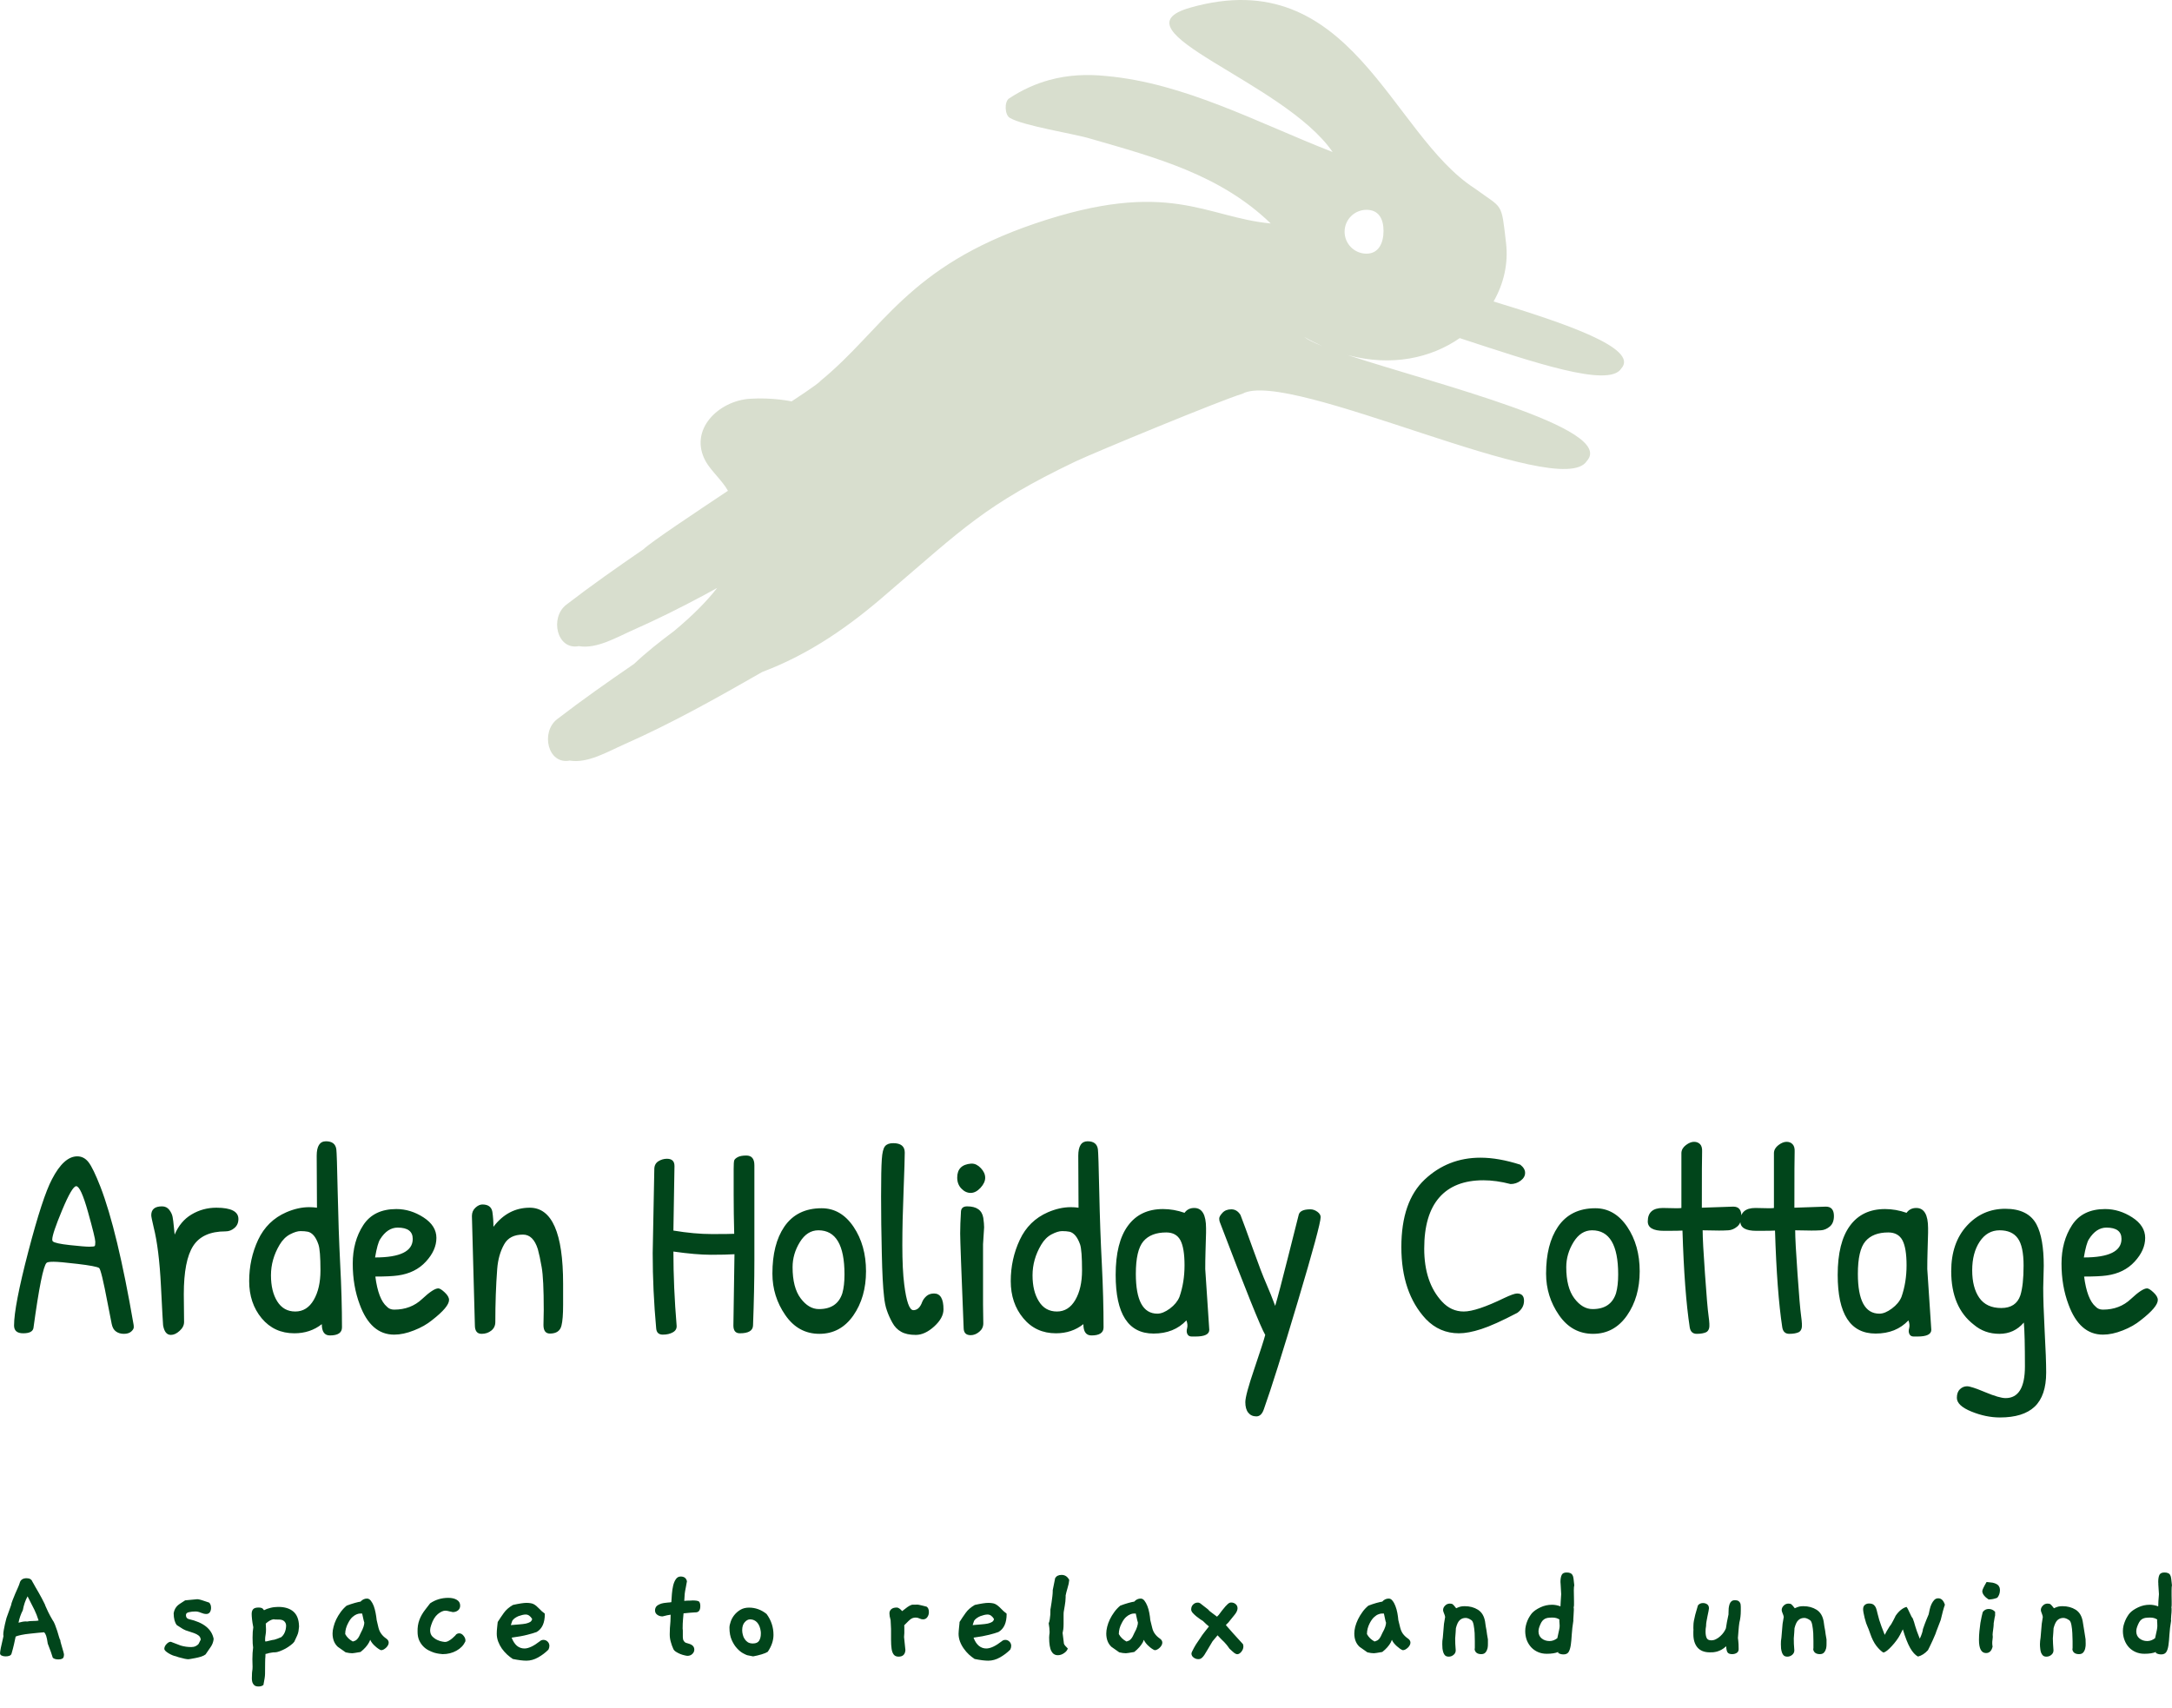
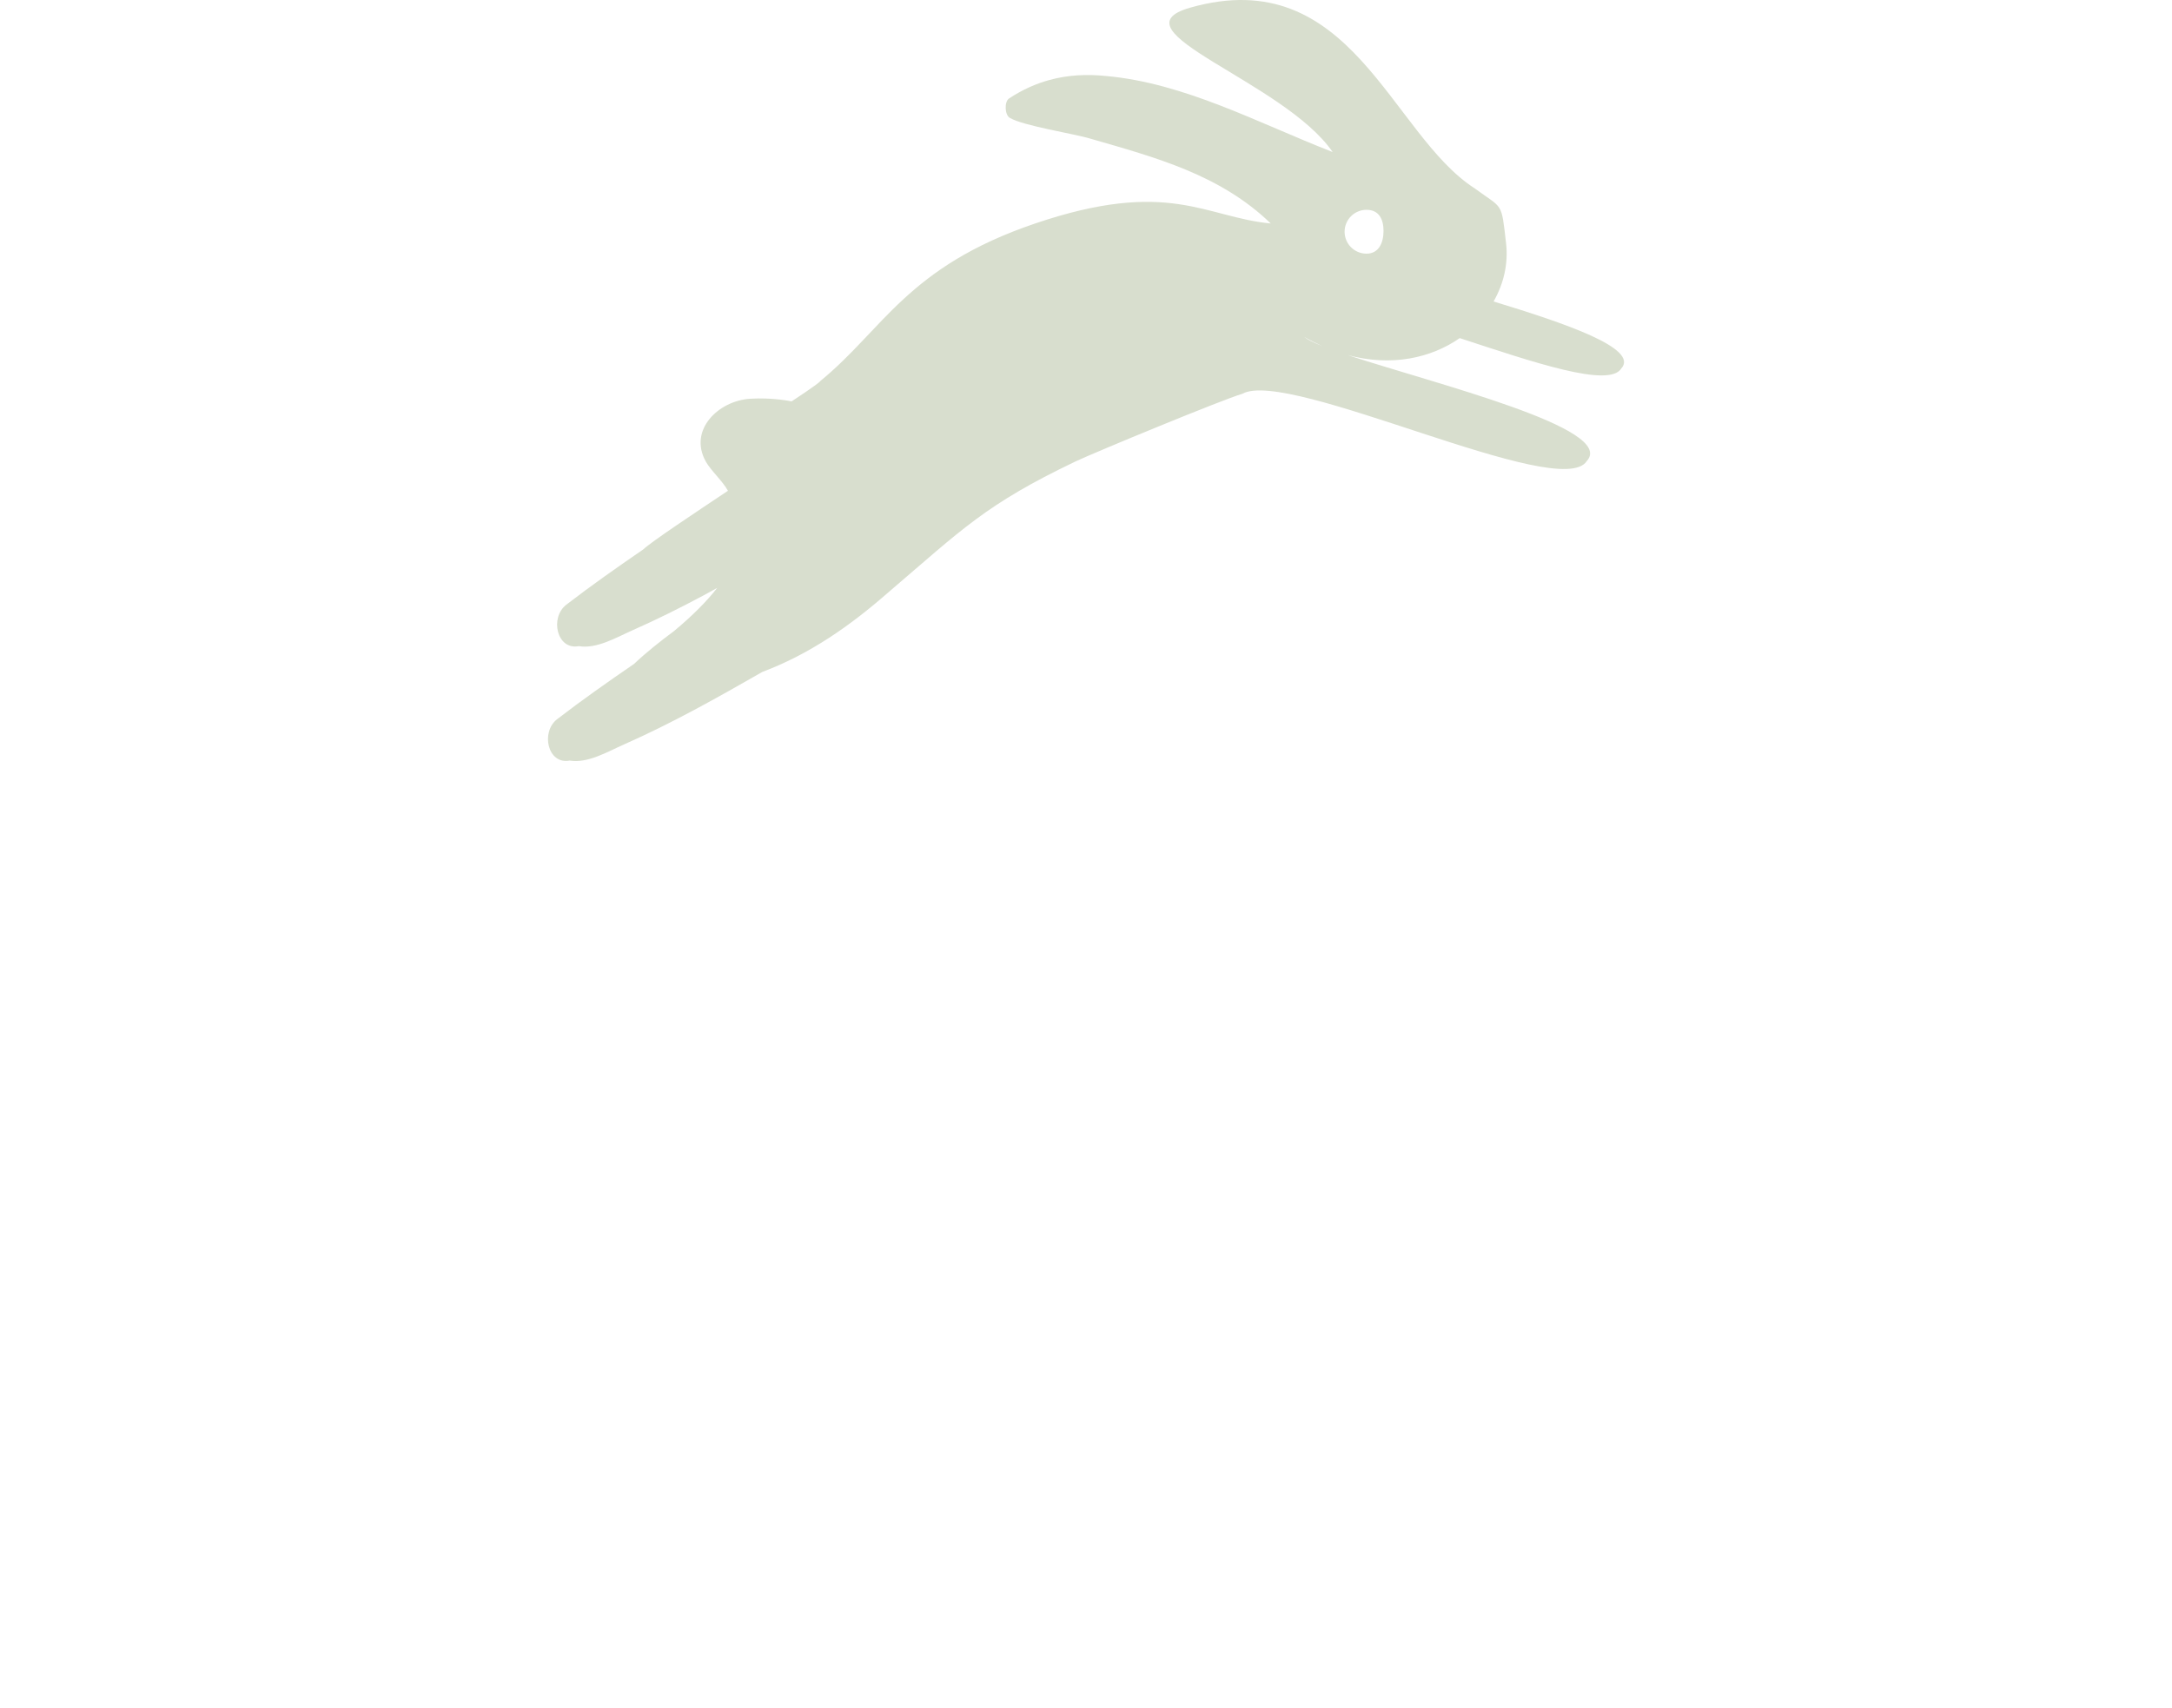
<svg xmlns="http://www.w3.org/2000/svg" id="SvgjsSvg1006" width="5000" height="3932" version="1.1" viewBox="0 0 242.2 190.475">
  <defs id="SvgjsDefs1007" />
  <g id="SvgjsG1009" transform="rotate(0 121.1 42.438)">
    <svg width="120" viewBox="0 0 89.999 63.664" version="1.1" preserveAspectRatio="none" height="84.875" x="61.1" y="0">
      <g>
        <svg data-color="1" version="1.1" x="0px" y="0px" viewBox="5.003 18.167 89.999 63.664" enable-background="new 0 0 100 100" xml:space="preserve" width="89.999" height="63.664" fill="#d8dece">
          <path d="M84.091,43.386c0.848-1.485,1.242-3.173,1.044-4.872c-0.41-3.525-0.236-2.835-2.625-4.591  c-7.048-4.525-10.314-18.941-23.784-15.118c-6.735,1.912,7.842,6.16,11.902,12.079c-6.234-2.431-12.381-5.776-18.959-6.36  c-1.591-0.165-3.171-0.091-4.728,0.335c-1.138,0.312-2.263,0.811-3.372,1.543c-0.409,0.27-0.366,1.368,0.054,1.62  c1.14,0.684,5.439,1.335,6.768,1.75c5.426,1.569,10.83,2.999,15.062,7.088c-5.49-0.515-8.52-3.801-19.73,0.01  c-10.667,3.627-12.664,8.851-17.929,13.159c-0.135,0.229-2.415,1.712-2.415,1.712s-1.596-0.342-3.481-0.218  c-2.64,0.173-5.154,2.604-3.703,5.236c0.425,0.771,1.431,1.66,1.861,2.463c-2.685,1.79-6.4,4.253-7.088,4.907  c-2.184,1.498-4.348,3.018-6.43,4.621c-1.403,1.079-0.795,3.818,1.045,3.467c1.5,0.253,3.154-0.737,4.533-1.346  c1.998-0.883,3.948-1.858,5.87-2.884c0.392-0.209,0.779-0.428,1.169-0.641c-0.847,1.091-2.018,2.284-3.604,3.605  c-1.174,0.874-2.332,1.788-3.347,2.751c-2.184,1.498-4.348,3.018-6.43,4.621c-1.402,1.08-0.795,3.819,1.045,3.467  c1.5,0.253,3.155-0.737,4.533-1.346c1.998-0.883,3.947-1.857,5.87-2.884c1.922-1.026,3.818-2.104,5.712-3.187  c1.986-0.746,3.825-1.714,5.558-2.838c1.733-1.124,3.362-2.404,4.927-3.773c6.25-5.34,8.145-7.373,15.676-10.981  c1.506-0.722,12.38-5.213,13.973-5.671c3.881-2.179,26.65,9.104,28.823,5.615c2.483-2.736-12.636-6.428-19.996-8.855  c3.663,0.988,6.966,0.247,9.364-1.42c6.091,1.994,12.482,4.192,13.51,2.543C96.293,47.312,90.068,45.21,84.091,43.386z   M68.255,46.354c0.508,0.29,1.012,0.538,1.512,0.76C69.061,46.833,68.529,46.577,68.255,46.354z M73.464,39.386  c-1.013,0-1.834-0.821-1.834-1.834c0-1.013,0.821-1.834,1.834-1.834s1.422,0.75,1.422,1.763S74.477,39.386,73.464,39.386z" />
        </svg>
      </g>
      <defs id="SvgjsDefs1008" />
    </svg>
  </g>
  <g id="SvgjsG1011" transform="rotate(0 121.094 142.675)">
    <svg width="239.062" viewBox="0.72 9.81 239.07 30.81" overflow="visible" style="overflow: visible;" transform="" version="1.1" preserveAspectRatio="none" height="30.8" x="1.562" y="127.275" fill="#000000" stroke="none">
-       <path stroke="none" fill="#01451b" d="M7.77 11.49L7.77 11.49L7.77 11.49Q8.52 11.49 9.03 12.15L9.03 12.15L9.03 12.15Q9.54 12.81 10.35 14.88L10.35 14.88L10.35 14.88Q12.24 19.77 14.04 30.21L14.04 30.21L14.04 30.21Q14.07 30.33 14.07 30.55L14.07 30.55L14.07 30.55Q14.07 30.78 13.79 31.03L13.79 31.03L13.79 31.03Q13.50 31.29 12.97 31.29L12.97 31.29L12.97 31.29Q12.45 31.29 12.09 31.03L12.09 31.03L12.09 31.03Q11.73 30.78 11.61 30.19L11.61 30.19L11.61 30.19Q11.49 29.61 11.16 27.90L11.16 27.90L11.16 27.90Q10.44 24.09 10.20 23.94L10.20 23.94L10.20 23.94Q9.84 23.73 7.81 23.49L7.81 23.49L7.81 23.49Q5.79 23.25 5.13 23.25L5.13 23.25L5.13 23.25Q4.47 23.25 4.35 23.37L4.35 23.37L4.35 23.37Q3.81 23.85 2.88 30.66L2.88 30.66L2.88 30.66Q2.76 31.23 1.74 31.23L1.74 31.23L1.74 31.23Q0.72 31.23 0.72 30.36L0.72 30.36L0.72 30.36Q0.72 28.20 2.31 22.11L2.31 22.11L2.31 22.11Q3.90 16.02 4.95 14.04L4.95 14.04L4.95 14.04Q6.27 11.49 7.77 11.49ZM7.65 14.82L7.65 14.82L7.65 14.82Q7.20 14.82 6.09 17.47L6.09 17.47L6.09 17.47Q4.98 20.13 4.98 20.76L4.98 20.76L4.98 20.76Q4.98 20.91 5.04 20.97L5.04 20.97L5.04 20.97Q5.28 21.21 6.93 21.39L6.93 21.39L6.93 21.39Q8.58 21.57 9.12 21.57L9.12 21.57L9.12 21.57Q9.66 21.57 9.72 21.49L9.72 21.49L9.72 21.49Q9.78 21.42 9.78 21.02L9.78 21.02L9.78 21.02Q9.78 20.61 8.97 17.71L8.97 17.71L8.97 17.71Q8.16 14.82 7.65 14.82ZM19.65 26.88L19.65 26.88L19.68 29.97L19.68 29.97Q19.68 30.51 19.18 30.96L19.18 30.96L19.18 30.96Q18.69 31.41 18.21 31.41L18.21 31.41L18.21 31.41Q17.52 31.41 17.34 30.33L17.34 30.33L17.34 30.33Q17.31 30.09 17.10 25.93L17.10 25.93L17.10 25.93Q16.89 21.78 16.29 19.41L16.29 19.41L16.29 19.41Q16.02 18.27 16.02 18.06L16.02 18.06L16.02 18.06Q16.02 17.07 17.22 17.07L17.22 17.07L17.22 17.07Q17.73 17.07 18.03 17.46L18.03 17.46L18.03 17.46Q18.33 17.85 18.40 18.25L18.40 18.25L18.40 18.25Q18.48 18.66 18.54 19.35L18.54 19.35L18.54 19.35Q18.60 20.04 18.63 20.22L18.63 20.22L18.63 20.22Q19.26 18.72 20.52 17.97L20.52 17.97L20.52 17.97Q21.78 17.22 23.28 17.22L23.28 17.22L23.28 17.22Q25.74 17.22 25.74 18.48L25.74 18.48L25.74 18.48Q25.74 19.11 25.30 19.48L25.30 19.48L25.30 19.48Q24.87 19.86 24.30 19.86L24.30 19.86L24.30 19.86Q21.75 19.86 20.70 21.48L20.70 21.48L20.70 21.48Q19.65 23.10 19.65 26.88ZM34.50 17.22L34.50 17.22L34.47 11.43L34.47 11.43Q34.47 9.81 35.50 9.81L35.50 9.81L35.50 9.81Q36.54 9.81 36.66 10.71L36.66 10.71L36.66 10.71Q36.72 11.10 36.81 15.42L36.81 15.42L36.81 15.42Q36.90 19.74 37.09 23.52L37.09 23.52L37.09 23.52Q37.29 27.30 37.29 30.57L37.29 30.57L37.29 30.57Q37.29 31.47 35.94 31.47L35.94 31.47L35.94 31.47Q35.04 31.47 35.04 30.21L35.04 30.21L35.04 30.21Q33.75 31.23 31.98 31.23L31.98 31.23L31.98 31.23Q29.73 31.23 28.33 29.55L28.33 29.55L28.33 29.55Q26.94 27.87 26.94 25.41L26.94 25.41L26.94 25.41Q26.94 22.95 27.94 20.80L27.94 20.80L27.94 20.80Q28.95 18.66 31.08 17.73L31.08 17.73L31.08 17.73Q32.40 17.16 33.63 17.16L33.63 17.16L33.63 17.16Q34.08 17.16 34.50 17.22ZM34.66 21.31L34.66 21.31L34.66 21.31Q34.44 20.67 34.14 20.32L34.14 20.32L34.14 20.32Q33.84 19.98 33.49 19.90L33.49 19.90L33.49 19.90Q33.15 19.83 32.67 19.83L32.67 19.83L32.67 19.83Q32.19 19.83 31.50 20.19L31.50 20.19L31.50 20.19Q30.81 20.55 30.33 21.36L30.33 21.36L30.33 21.36Q29.37 22.98 29.37 24.76L29.37 24.76L29.37 24.76Q29.37 26.55 30.07 27.67L30.07 27.67L30.07 27.67Q30.78 28.80 32.08 28.80L32.08 28.80L32.08 28.80Q33.39 28.80 34.14 27.51L34.14 27.51L34.14 27.51Q34.89 26.22 34.89 24.21L34.89 24.21L34.89 24.21Q34.89 21.96 34.66 21.31ZM43.35 17.37L43.35 17.37L43.35 17.37Q44.94 17.37 46.38 18.30L46.38 18.30L46.38 18.30Q47.82 19.23 47.82 20.59L47.82 20.59L47.82 20.59Q47.82 21.96 46.65 23.23L46.65 23.23L46.65 23.23Q45.48 24.51 43.53 24.78L43.53 24.78L43.53 24.78Q42.69 24.90 41.01 24.90L41.01 24.90L41.01 24.90Q41.34 27.45 42.30 28.26L42.30 28.26L42.30 28.26Q42.60 28.59 43.11 28.59L43.11 28.59L43.11 28.59Q44.97 28.59 46.23 27.40L46.23 27.40L46.23 27.40Q47.49 26.22 48.03 26.22L48.03 26.22L48.03 26.22Q48.27 26.22 48.75 26.67L48.75 26.67L48.75 26.67Q49.23 27.12 49.23 27.51L49.23 27.51L49.23 27.51Q49.23 28.29 47.34 29.76L47.34 29.76L47.34 29.76Q46.50 30.45 45.31 30.91L45.31 30.91L45.31 30.91Q44.13 31.38 43.11 31.38L43.11 31.38L43.11 31.38Q40.50 31.38 39.27 28.02L39.27 28.02L39.27 28.02Q38.49 25.95 38.49 23.46L38.49 23.46L38.49 23.46Q38.49 20.97 39.66 19.17L39.66 19.17L39.66 19.17Q40.83 17.37 43.35 17.37ZM43.50 19.44L43.50 19.44L43.50 19.44Q42.36 19.44 41.55 20.73L41.55 20.73L41.55 20.73Q41.25 21.18 40.98 22.77L40.98 22.77L40.98 22.77Q45.18 22.77 45.18 20.70L45.18 20.70L45.18 20.70Q45.18 19.44 43.50 19.44ZM52.11 30.33L52.11 30.33L51.78 18.15L51.78 18.15Q51.78 17.58 52.17 17.22L52.17 17.22L52.17 17.22Q52.56 16.86 52.95 16.86L52.95 16.86L52.95 16.86Q53.91 16.86 54.06 17.67L54.06 17.67L54.06 17.67Q54.18 18.48 54.18 19.35L54.18 19.35L54.18 19.35Q55.80 17.22 58.23 17.22L58.23 17.22L58.23 17.22Q61.95 17.22 61.95 25.71L61.95 25.71L61.95 25.71Q61.95 26.49 61.95 28.06L61.95 28.06L61.95 28.06Q61.95 29.64 61.77 30.36L61.77 30.36L61.77 30.36Q61.56 31.26 60.48 31.26L60.48 31.26L60.48 31.26Q59.76 31.26 59.76 30.30L59.76 30.30L59.79 28.62L59.79 28.62Q59.79 25.14 59.56 23.86L59.56 23.86L59.56 23.86Q59.34 22.59 59.13 21.84L59.13 21.84L59.13 21.84Q58.62 20.22 57.48 20.22L57.48 20.22L57.48 20.22Q55.98 20.22 55.38 21.30L55.38 21.30L55.38 21.30Q54.72 22.47 54.60 24.06L54.60 24.06L54.60 24.06Q54.39 26.85 54.39 29.97L54.39 29.97L54.39 29.97Q54.39 30.57 53.94 30.93L53.94 30.93L53.94 30.93Q53.49 31.29 52.86 31.29L52.86 31.29L52.86 31.29Q52.11 31.29 52.11 30.33ZM74.37 12.57L74.25 19.77L74.25 19.77Q76.59 20.16 78.54 20.16L78.54 20.16L78.54 20.16Q80.49 20.16 81.03 20.13L81.03 20.13L81.03 20.13Q80.97 17.85 80.97 15.75L80.97 15.75L80.97 15.75Q80.97 13.65 80.97 12.90L80.97 12.90L80.97 12.90Q80.97 12.15 81.03 11.95L81.03 11.95L81.03 11.95Q81.09 11.76 81.42 11.58L81.42 11.58L81.42 11.58Q81.75 11.40 82.38 11.40L82.38 11.40L82.38 11.40Q83.28 11.40 83.28 12.48L83.28 12.48L83.28 23.10L83.28 23.10Q83.28 26.40 83.13 30.36L83.13 30.36L83.13 30.36Q83.10 31.23 81.66 31.23L81.66 31.23L81.66 31.23Q80.94 31.23 80.94 30.36L80.94 30.36L81.06 22.41L81.06 22.41Q80.10 22.47 78.44 22.47L78.44 22.47L78.44 22.47Q76.77 22.47 74.25 22.11L74.25 22.11L74.25 22.11Q74.25 26.07 74.61 30.39L74.61 30.39L74.61 30.39Q74.64 30.87 74.19 31.12L74.19 31.12L74.19 31.12Q73.74 31.38 73.07 31.38L73.07 31.38L73.07 31.38Q72.39 31.38 72.33 30.69L72.33 30.69L72.33 30.69Q71.94 26.43 71.94 22.29L71.94 22.29L72.12 12.93L72.12 12.93Q72.12 12.33 72.57 12.04L72.57 12.04L72.57 12.04Q73.02 11.76 73.53 11.76L73.53 11.76L73.53 11.76Q74.37 11.76 74.37 12.57L74.37 12.57ZM90.78 17.28L90.78 17.28L90.78 17.28Q92.94 17.28 94.34 19.35L94.34 19.35L94.34 19.35Q95.73 21.42 95.73 24.31L95.73 24.31L95.73 24.31Q95.73 27.21 94.31 29.25L94.31 29.25L94.31 29.25Q92.88 31.29 90.53 31.29L90.53 31.29L90.53 31.29Q88.17 31.29 86.73 29.20L86.73 29.20L86.73 29.20Q85.29 27.12 85.29 24.57L85.29 24.57L85.29 24.57Q85.29 21.30 86.61 19.35L86.61 19.35L86.61 19.35Q88.02 17.28 90.78 17.28ZM90.42 19.74L90.42 19.74L90.42 19.74Q89.16 19.74 88.35 21.06L88.35 21.06L88.35 21.06Q87.54 22.38 87.54 23.85L87.54 23.85L87.54 23.85Q87.54 26.13 88.44 27.33L88.44 27.33L88.44 27.33Q89.34 28.53 90.48 28.53L90.48 28.53L90.48 28.53Q92.52 28.53 93.09 26.76L93.09 26.76L93.09 26.76Q93.33 25.92 93.33 24.66L93.33 24.66L93.33 24.66Q93.33 19.74 90.42 19.74ZM97.49 11.83L97.49 11.83L97.49 11.83Q97.56 10.71 97.85 10.36L97.85 10.36L97.85 10.36Q98.13 10.02 98.76 10.02L98.76 10.02L98.76 10.02Q100.05 10.02 100.05 11.07L100.05 11.07L100.05 11.07Q100.05 11.88 99.92 15.30L99.92 15.30L99.92 15.30Q99.78 18.72 99.78 21.42L99.78 21.42L99.78 21.42Q99.78 24.12 99.99 25.77L99.99 25.77L99.99 25.77Q100.35 28.65 101.01 28.65L101.01 28.65L101.01 28.65Q101.67 28.65 102.00 27.72L102.00 27.72L102.00 27.72Q102.15 27.36 102.48 27.07L102.48 27.07L102.48 27.07Q102.81 26.79 103.32 26.79L103.32 26.79L103.32 26.79Q104.37 26.79 104.37 28.56L104.37 28.56L104.37 28.56Q104.37 29.52 103.34 30.46L103.34 30.46L103.34 30.46Q102.30 31.41 101.28 31.41L101.28 31.41L101.28 31.41Q100.26 31.41 99.65 31.06L99.65 31.06L99.65 31.06Q99.03 30.72 98.66 30.03L98.66 30.03L98.66 30.03Q98.28 29.34 98.06 28.69L98.06 28.69L98.06 28.69Q97.83 28.05 97.74 27.12L97.74 27.12L97.74 27.12Q97.56 25.62 97.49 22.30L97.49 22.30L97.49 22.30Q97.41 18.99 97.41 15.97L97.41 15.97L97.41 15.97Q97.41 12.96 97.49 11.83ZM107.52 12.30L107.52 12.30L107.52 12.30Q108.06 12.30 108.54 12.81L108.54 12.81L108.54 12.81Q109.02 13.32 109.02 13.88L109.02 13.88L109.02 13.88Q109.02 14.43 108.50 15L108.50 15L108.50 15Q107.97 15.57 107.40 15.57L107.40 15.57L107.40 15.57Q106.83 15.57 106.37 15.09L106.37 15.09L106.37 15.09Q105.90 14.61 105.90 13.86L105.90 13.86L105.90 13.86Q105.90 12.42 107.46 12.30L107.46 12.30L107.46 12.30Q107.49 12.30 107.52 12.30ZM108.78 21.30L108.78 28.02L108.81 30.12L108.81 30.12Q108.81 30.69 108.36 31.06L108.36 31.06L108.36 31.06Q107.91 31.44 107.40 31.44L107.40 31.44L107.40 31.44Q106.65 31.44 106.62 30.69L106.62 30.69L106.62 30.69Q106.23 21.12 106.23 20.10L106.23 20.10L106.23 20.10Q106.23 19.08 106.32 17.61L106.32 17.61L106.32 17.61Q106.38 17.07 107.01 17.07L107.01 17.07L107.01 17.07Q108.60 17.07 108.81 18.36L108.81 18.36L108.81 18.36Q108.90 19.02 108.90 19.41L108.90 19.41L108.78 21.30ZM119.43 17.22L119.43 17.22L119.40 11.43L119.40 11.43Q119.40 9.81 120.44 9.81L120.44 9.81L120.44 9.81Q121.47 9.81 121.59 10.71L121.59 10.71L121.59 10.71Q121.65 11.10 121.74 15.42L121.74 15.42L121.74 15.42Q121.83 19.74 122.03 23.52L122.03 23.52L122.03 23.52Q122.22 27.30 122.22 30.57L122.22 30.57L122.22 30.57Q122.22 31.47 120.87 31.47L120.87 31.47L120.87 31.47Q119.97 31.47 119.97 30.21L119.97 30.21L119.97 30.21Q118.68 31.23 116.91 31.23L116.91 31.23L116.91 31.23Q114.66 31.23 113.27 29.55L113.27 29.55L113.27 29.55Q111.87 27.87 111.87 25.41L111.87 25.41L111.87 25.41Q111.87 22.95 112.88 20.80L112.88 20.80L112.88 20.80Q113.88 18.66 116.01 17.73L116.01 17.73L116.01 17.73Q117.33 17.16 118.56 17.16L118.56 17.16L118.56 17.16Q119.01 17.16 119.43 17.22ZM119.60 21.31L119.60 21.31L119.60 21.31Q119.37 20.67 119.07 20.32L119.07 20.32L119.07 20.32Q118.77 19.98 118.43 19.90L118.43 19.90L118.43 19.90Q118.08 19.83 117.60 19.83L117.60 19.83L117.60 19.83Q117.12 19.83 116.43 20.19L116.43 20.19L116.43 20.19Q115.74 20.55 115.26 21.36L115.26 21.36L115.26 21.36Q114.30 22.98 114.30 24.76L114.30 24.76L114.30 24.76Q114.30 26.55 115.01 27.67L115.01 27.67L115.01 27.67Q115.71 28.80 117.02 28.80L117.02 28.80L117.02 28.80Q118.32 28.80 119.07 27.51L119.07 27.51L119.07 27.51Q119.82 26.22 119.82 24.21L119.82 24.21L119.82 24.21Q119.82 21.96 119.60 21.31ZM132.33 17.25L132.33 17.25L132.33 17.25Q133.65 17.25 133.65 19.50L133.65 19.50L133.65 19.50Q133.65 19.74 133.65 20.01L133.65 20.01L133.59 22.11L133.59 22.11Q133.56 23.10 133.56 24.06L133.56 24.06L134.01 30.84L134.01 30.84Q134.01 31.59 132.48 31.59L132.48 31.59L132.48 31.59Q132.39 31.59 132.05 31.59L132.05 31.59L132.05 31.59Q131.70 31.59 131.57 31.32L131.57 31.32L131.57 31.32Q131.43 31.05 131.54 30.66L131.54 30.66L131.54 30.66Q131.64 30.27 131.46 29.79L131.46 29.79L131.46 29.79Q130.08 31.26 127.80 31.26L127.80 31.26L127.80 31.26Q123.57 31.26 123.57 24.72L123.57 24.72L123.57 24.72Q123.57 21.09 124.94 19.23L124.94 19.23L124.94 19.23Q126.30 17.37 128.85 17.37L128.85 17.37L128.85 17.37Q130.05 17.37 131.25 17.79L131.25 17.79L131.25 17.79Q131.64 17.25 132.33 17.25ZM129.21 19.98L129.21 19.98L129.21 19.98Q127.50 19.98 126.66 20.97L126.66 20.97L126.66 20.97Q125.82 21.96 125.82 24.60L125.82 24.60L125.82 24.60Q125.82 29.04 128.22 29.04L128.22 29.04L128.22 29.04Q128.85 29.04 129.62 28.47L129.62 28.47L129.62 28.47Q130.38 27.90 130.68 27.18L130.68 27.18L130.68 27.18Q131.25 25.56 131.25 23.64L131.25 23.64L131.25 23.64Q131.25 21.72 130.79 20.85L130.79 20.85L130.79 20.85Q130.32 19.98 129.21 19.98ZM145.29 17.40L145.29 17.40L145.29 17.40Q145.68 17.40 146.06 17.67L146.06 17.67L146.06 17.67Q146.43 17.94 146.43 18.27L146.43 18.27L146.43 18.27Q146.43 19.14 143.88 27.69L143.88 27.69L143.88 27.69Q141.33 36.24 140.10 39.69L140.10 39.69L140.10 39.69Q139.83 40.50 139.26 40.50L139.26 40.50L139.26 40.50Q138.69 40.50 138.36 40.09L138.36 40.09L138.36 40.09Q138.03 39.69 138.03 38.91L138.03 38.91L138.03 38.91Q138.03 38.13 139.04 35.17L139.04 35.17L139.04 35.17Q140.04 32.22 140.25 31.41L140.25 31.41L140.25 31.41Q139.50 30.15 135.18 18.81L135.18 18.81L135.18 18.81Q135.12 18.66 135.12 18.42L135.12 18.42L135.12 18.42Q135.12 18.18 135.48 17.79L135.48 17.79L135.48 17.79Q135.84 17.40 136.47 17.40L136.47 17.40L136.47 17.40Q137.10 17.40 137.49 18.03L137.49 18.03L137.49 18.03Q137.91 19.11 138.87 21.79L138.87 21.79L138.87 21.79Q139.83 24.48 140.36 25.68L140.36 25.68L140.36 25.68Q140.88 26.88 141.36 28.17L141.36 28.17L141.36 28.17Q141.78 26.76 142.80 22.70L142.80 22.70L142.80 22.70Q143.82 18.63 143.97 18.06L143.97 18.06L143.97 18.06Q144.09 17.40 145.29 17.40ZM164.25 11.64L164.25 11.64L164.25 11.64Q166.26 11.64 168.69 12.42L168.69 12.42L168.69 12.42Q169.23 12.84 169.23 13.33L169.23 13.33L169.23 13.33Q169.23 13.83 168.74 14.20L168.74 14.20L168.74 14.20Q168.24 14.58 167.61 14.58L167.61 14.58L167.61 14.58Q165.99 14.16 164.58 14.16L164.58 14.16L164.58 14.16Q161.34 14.16 159.66 16.08L159.66 16.08L159.66 16.08Q157.98 18 157.98 21.78L157.98 21.78L157.98 21.78Q157.98 25.56 159.96 27.69L159.96 27.69L159.96 27.69Q160.98 28.80 162.39 28.80L162.39 28.80L162.39 28.80Q163.80 28.80 166.89 27.30L166.89 27.30L166.89 27.30Q167.97 26.79 168.33 26.79L168.33 26.79L168.33 26.79Q169.11 26.79 169.11 27.60L169.11 27.60L169.11 27.60Q169.11 28.41 168.36 28.95L168.36 28.95L168.36 28.95Q165.78 30.30 164.34 30.76L164.34 30.76L164.34 30.76Q162.90 31.23 161.85 31.23L161.85 31.23L161.85 31.23Q159.69 31.23 158.16 29.64L158.16 29.64L158.16 29.64Q155.43 26.70 155.43 21.61L155.43 21.61L155.43 21.61Q155.43 16.53 158.03 14.08L158.03 14.08L158.03 14.08Q160.62 11.64 164.25 11.64ZM177.06 17.28L177.06 17.28L177.06 17.28Q179.22 17.28 180.62 19.35L180.62 19.35L180.62 19.35Q182.01 21.42 182.01 24.31L182.01 24.31L182.01 24.31Q182.01 27.21 180.59 29.25L180.59 29.25L180.59 29.25Q179.16 31.29 176.81 31.29L176.81 31.29L176.81 31.29Q174.45 31.29 173.01 29.20L173.01 29.20L173.01 29.20Q171.57 27.12 171.57 24.57L171.57 24.57L171.57 24.57Q171.57 21.30 172.89 19.35L172.89 19.35L172.89 19.35Q174.30 17.28 177.06 17.28ZM176.70 19.74L176.70 19.74L176.70 19.74Q175.44 19.74 174.63 21.06L174.63 21.06L174.63 21.06Q173.82 22.38 173.82 23.85L173.82 23.85L173.82 23.85Q173.82 26.13 174.72 27.33L174.72 27.33L174.72 27.33Q175.62 28.53 176.76 28.53L176.76 28.53L176.76 28.53Q178.80 28.53 179.37 26.76L179.37 26.76L179.37 26.76Q179.61 25.92 179.61 24.66L179.61 24.66L179.61 24.66Q179.61 19.74 176.70 19.74ZM184.59 17.25L184.59 17.25L186.09 17.28L186.09 17.28Q186.60 17.28 186.66 17.25L186.66 17.25L186.66 11.10L186.66 11.10Q186.69 10.59 187.17 10.23L187.17 10.23L187.17 10.23Q187.65 9.87 188.07 9.87L188.07 9.87L188.07 9.87Q188.49 9.87 188.75 10.14L188.75 10.14L188.75 10.14Q189.00 10.41 188.97 10.98L188.97 10.98L188.97 10.98Q188.94 11.55 188.94 17.22L188.94 17.22L192.45 17.10L192.45 17.10Q193.35 17.10 193.35 18.15L193.35 18.15L193.35 18.15Q193.35 18.93 192.89 19.32L192.89 19.32L192.89 19.32Q192.42 19.71 191.90 19.74L191.90 19.74L191.90 19.74Q191.37 19.77 190.86 19.77L190.86 19.77L189.03 19.74L189.03 19.74Q189.03 20.97 189.29 24.60L189.29 24.60L189.29 24.60Q189.54 28.23 189.69 29.29L189.69 29.29L189.69 29.29Q189.84 30.36 189.75 30.67L189.75 30.67L189.75 30.67Q189.66 30.99 189.42 31.11L189.42 31.11L189.42 31.11Q189.03 31.29 188.37 31.29L188.37 31.29L188.37 31.29Q187.71 31.29 187.59 30.57L187.59 30.57L187.59 30.57Q186.99 26.64 186.78 19.77L186.78 19.77L186.78 19.77Q186.51 19.80 184.71 19.80L184.71 19.80L184.71 19.80Q182.91 19.80 182.91 18.75L182.91 18.75L182.91 18.75Q182.91 17.25 184.59 17.25ZM194.91 17.25L194.91 17.25L196.41 17.28L196.41 17.28Q196.92 17.28 196.98 17.25L196.98 17.25L196.98 11.10L196.98 11.10Q197.01 10.59 197.49 10.23L197.49 10.23L197.49 10.23Q197.97 9.87 198.39 9.87L198.39 9.87L198.39 9.87Q198.81 9.87 199.06 10.14L199.06 10.14L199.06 10.14Q199.32 10.41 199.29 10.98L199.29 10.98L199.29 10.98Q199.26 11.55 199.26 17.22L199.26 17.22L202.77 17.10L202.77 17.10Q203.67 17.10 203.67 18.15L203.67 18.15L203.67 18.15Q203.67 18.93 203.21 19.32L203.21 19.32L203.21 19.32Q202.74 19.71 202.22 19.74L202.22 19.74L202.22 19.74Q201.69 19.77 201.18 19.77L201.18 19.77L199.35 19.74L199.35 19.74Q199.35 20.97 199.61 24.60L199.61 24.60L199.61 24.60Q199.86 28.23 200.01 29.29L200.01 29.29L200.01 29.29Q200.16 30.36 200.07 30.67L200.07 30.67L200.07 30.67Q199.98 30.99 199.74 31.11L199.74 31.11L199.74 31.11Q199.35 31.29 198.69 31.29L198.69 31.29L198.69 31.29Q198.03 31.29 197.91 30.57L197.91 30.57L197.91 30.57Q197.31 26.64 197.10 19.77L197.10 19.77L197.10 19.77Q196.83 19.80 195.03 19.80L195.03 19.80L195.03 19.80Q193.23 19.80 193.23 18.75L193.23 18.75L193.23 18.75Q193.23 17.25 194.91 17.25ZM212.85 17.25L212.85 17.25L212.85 17.25Q214.17 17.25 214.17 19.50L214.17 19.50L214.17 19.50Q214.17 19.74 214.17 20.01L214.17 20.01L214.11 22.11L214.11 22.11Q214.08 23.10 214.08 24.06L214.08 24.06L214.53 30.84L214.53 30.84Q214.53 31.59 213 31.59L213 31.59L213 31.59Q212.91 31.59 212.56 31.59L212.56 31.59L212.56 31.59Q212.22 31.59 212.09 31.32L212.09 31.32L212.09 31.32Q211.95 31.05 212.06 30.66L212.06 30.66L212.06 30.66Q212.16 30.27 211.98 29.79L211.98 29.79L211.98 29.79Q210.60 31.26 208.32 31.26L208.32 31.26L208.32 31.26Q204.09 31.26 204.09 24.72L204.09 24.72L204.09 24.72Q204.09 21.09 205.46 19.23L205.46 19.23L205.46 19.23Q206.82 17.37 209.37 17.37L209.37 17.37L209.37 17.37Q210.57 17.37 211.77 17.79L211.77 17.79L211.77 17.79Q212.16 17.25 212.85 17.25ZM209.73 19.98L209.73 19.98L209.73 19.98Q208.02 19.98 207.18 20.97L207.18 20.97L207.18 20.97Q206.34 21.96 206.34 24.60L206.34 24.60L206.34 24.60Q206.34 29.04 208.74 29.04L208.74 29.04L208.74 29.04Q209.37 29.04 210.13 28.47L210.13 28.47L210.13 28.47Q210.90 27.90 211.20 27.18L211.20 27.18L211.20 27.18Q211.77 25.56 211.77 23.64L211.77 23.64L211.77 23.64Q211.77 21.72 211.31 20.85L211.31 20.85L211.31 20.85Q210.84 19.98 209.73 19.98ZM224.85 30.03L224.85 30.03L224.85 30.03Q223.77 31.29 222.12 31.29L222.12 31.29L222.12 31.29Q220.47 31.29 219.27 30.27L219.27 30.27L219.27 30.27Q216.75 28.32 216.75 24.30L216.75 24.30L216.75 24.30Q216.75 21.15 218.49 19.24L218.49 19.24L218.49 19.24Q220.23 17.34 222.78 17.34L222.78 17.34L222.78 17.34Q225.33 17.34 226.26 19.08L226.26 19.08L226.26 19.08Q227.07 20.61 227.07 23.70L227.07 23.70L227.01 26.16L227.01 26.16Q227.01 27.90 227.17 30.97L227.17 30.97L227.17 30.97Q227.34 34.05 227.34 35.61L227.34 35.61L227.34 35.61Q227.34 38.19 226.06 39.41L226.06 39.41L226.06 39.41Q224.79 40.62 222.18 40.62L222.18 40.62L222.18 40.62Q220.62 40.62 219 39.96L219 39.96L219 39.96Q217.38 39.30 217.38 38.43L217.38 38.43L217.38 38.43Q217.38 37.80 217.72 37.47L217.72 37.47L217.72 37.47Q218.07 37.14 218.52 37.14L218.52 37.14L218.52 37.14Q218.97 37.14 220.54 37.80L220.54 37.80L220.54 37.80Q222.12 38.46 222.81 38.46L222.81 38.46L222.81 38.46Q224.97 38.46 224.97 34.92L224.97 34.92L224.97 34.92Q224.97 31.38 224.85 30.03ZM224.82 23.68L224.82 23.68L224.82 23.68Q224.82 21.51 224.17 20.63L224.17 20.63L224.17 20.63Q223.53 19.74 222.15 19.74L222.15 19.74L222.15 19.74Q220.77 19.74 219.93 21L219.93 21L219.93 21Q219.09 22.26 219.09 24.20L219.09 24.20L219.09 24.20Q219.09 26.13 219.88 27.27L219.88 27.27L219.88 27.27Q220.68 28.41 222.33 28.41L222.33 28.41L222.33 28.41Q223.98 28.41 224.46 27L224.46 27L224.46 27Q224.82 25.86 224.82 23.68ZM233.91 17.37L233.91 17.37L233.91 17.37Q235.50 17.37 236.94 18.30L236.94 18.30L236.94 18.30Q238.38 19.23 238.38 20.59L238.38 20.59L238.38 20.59Q238.38 21.96 237.21 23.23L237.21 23.23L237.21 23.23Q236.04 24.51 234.09 24.78L234.09 24.78L234.09 24.78Q233.25 24.90 231.57 24.90L231.57 24.90L231.57 24.90Q231.90 27.45 232.86 28.26L232.86 28.26L232.86 28.26Q233.16 28.59 233.67 28.59L233.67 28.59L233.67 28.59Q235.53 28.59 236.79 27.40L236.79 27.40L236.79 27.40Q238.05 26.22 238.59 26.22L238.59 26.22L238.59 26.22Q238.83 26.22 239.31 26.67L239.31 26.67L239.31 26.67Q239.79 27.12 239.79 27.51L239.79 27.51L239.79 27.51Q239.79 28.29 237.90 29.76L237.90 29.76L237.90 29.76Q237.06 30.45 235.88 30.91L235.88 30.91L235.88 30.91Q234.69 31.38 233.67 31.38L233.67 31.38L233.67 31.38Q231.06 31.38 229.83 28.02L229.83 28.02L229.83 28.02Q229.05 25.95 229.05 23.46L229.05 23.46L229.05 23.46Q229.05 20.97 230.22 19.17L230.22 19.17L230.22 19.17Q231.39 17.37 233.91 17.37ZM234.06 19.44L234.06 19.44L234.06 19.44Q232.92 19.44 232.11 20.73L232.11 20.73L232.11 20.73Q231.81 21.18 231.54 22.77L231.54 22.77L231.54 22.77Q235.74 22.77 235.74 20.70L235.74 20.70L235.74 20.70Q235.74 19.44 234.06 19.44Z" transform="rotate(0 120.255 25.215)" />
      <defs id="SvgjsDefs1010" />
    </svg>
  </g>
  <g id="SvgjsG1013" transform="rotate(0 121.1 181.719)">
    <svg width="242.2" viewBox="0.82 2.91 242.2 12.72" overflow="visible" style="overflow: visible;" transform="" version="1.1" preserveAspectRatio="none" height="12.713" x="0" y="175.363" fill="#000000" stroke="none">
-       <path stroke="none" fill="#01451b" d="M7.92 12.30L7.92 12.30L7.92 12.30Q7.86 12.61 7.33 12.61L7.33 12.61L7.33 12.61Q6.90 12.61 6.70 12.42L6.70 12.42L6.70 12.42Q6.62 12.14 6.48 11.75L6.48 11.75L6.48 11.75Q6.34 11.36 6.14 10.85L6.14 10.85L6.14 10.85Q6.05 10.22 5.96 9.97L5.96 9.97L5.96 9.97Q5.87 9.71 5.74 9.58L5.74 9.58L5.74 9.58Q5.50 9.60 5.06 9.64L5.06 9.64L5.06 9.64Q4.61 9.68 4.11 9.74L4.11 9.74L4.11 9.74Q3.62 9.79 3.18 9.88L3.18 9.88L3.18 9.88Q2.75 9.97 2.56 10.06L2.56 10.06L2.56 10.06Q2.48 10.46 2.37 10.94L2.37 10.94L2.37 10.94Q2.26 11.42 2.10 11.97L2.10 11.97L2.10 11.97Q2.05 12.13 1.87 12.20L1.87 12.20L1.87 12.20Q1.70 12.27 1.44 12.27L1.44 12.27L1.44 12.27Q1.18 12.27 1 12.18L1 12.18L1 12.18Q0.82 12.10 0.82 11.92L0.82 11.92L0.82 11.92Q0.82 11.60 1.20 10.02L1.20 10.02L1.20 10.02Q1.18 9.95 1.18 9.82L1.18 9.82L1.18 9.82Q1.18 9.62 1.24 9.30L1.24 9.30L1.24 9.30Q1.30 8.99 1.36 8.70L1.36 8.70L1.36 8.70Q1.42 8.42 1.48 8.21L1.48 8.21L1.48 8.21Q1.54 8 1.54 7.98L1.54 7.98L2.05 6.56L2.05 6.56Q2.08 6.35 2.22 6L2.22 6L2.22 6Q2.35 5.65 2.51 5.28L2.51 5.28L2.51 5.28Q2.67 4.91 2.82 4.58L2.82 4.58L2.82 4.58Q2.96 4.26 3.01 4.08L3.01 4.08L3.01 4.08Q3.15 3.55 3.78 3.55L3.78 3.55L3.78 3.55Q4.29 3.55 4.43 3.94L4.43 3.94L4.43 3.94Q4.43 3.94 4.53 4.11L4.53 4.11L4.53 4.11Q4.62 4.29 4.78 4.56L4.78 4.56L4.78 4.56Q4.94 4.83 5.13 5.16L5.13 5.16L5.13 5.16Q5.31 5.49 5.47 5.78L5.47 5.78L5.47 5.78Q5.63 6.08 5.74 6.31L5.74 6.31L5.74 6.31Q5.86 6.54 5.87 6.62L5.87 6.62L5.87 6.62Q6 6.93 6.19 7.32L6.19 7.32L6.19 7.32Q6.38 7.71 6.66 8.19L6.66 8.19L6.66 8.19Q6.82 8.40 6.95 8.74L6.95 8.74L6.95 8.74Q7.09 9.09 7.20 9.44L7.20 9.44L7.20 9.44Q7.31 9.79 7.39 10.08L7.39 10.08L7.39 10.08Q7.47 10.37 7.54 10.46L7.54 10.46L7.54 10.46Q7.54 10.58 7.61 10.81L7.61 10.81L7.61 10.81Q7.68 11.04 7.75 11.30L7.75 11.30L7.75 11.30Q7.82 11.55 7.89 11.78L7.89 11.78L7.89 11.78Q7.95 12 7.95 12.10L7.95 12.10L7.95 12.10Q7.95 12.18 7.92 12.30ZM5.12 8.27L5.12 8.27L5.12 8.27Q4.99 7.89 4.89 7.62L4.89 7.62L4.89 7.62Q4.78 7.34 4.65 7.07L4.65 7.07L4.65 7.07Q4.51 6.80 4.34 6.46L4.34 6.46L4.34 6.46Q4.16 6.11 3.89 5.57L3.89 5.57L3.89 5.57Q3.52 6.24 3.36 7.12L3.36 7.12L3.36 7.12Q3.02 7.78 2.88 8.51L2.88 8.51L2.88 8.51Q3.38 8.37 3.68 8.37L3.68 8.37L3.68 8.37Q3.79 8.37 3.84 8.38L3.84 8.38L3.84 8.38Q4.11 8.32 4.50 8.32L4.50 8.32L4.50 8.32Q4.88 8.32 5.12 8.27ZM24.64 10.32L24.64 10.32L24.64 10.32Q24.59 10.82 24.31 11.22L24.31 11.22L24.31 11.22Q24.03 11.63 23.74 12.05L23.74 12.05L23.74 12.05Q23.57 12.19 23.24 12.30L23.24 12.30L23.24 12.30Q22.91 12.40 22.59 12.46L22.59 12.46L22.59 12.46Q22.27 12.53 22.04 12.56L22.04 12.56L22.04 12.56Q21.81 12.59 21.84 12.59L21.84 12.59L21.84 12.59Q21.68 12.59 21.43 12.54L21.43 12.54L21.43 12.54Q21.18 12.48 20.95 12.42L20.95 12.42L20.95 12.42Q20.72 12.37 20.57 12.31L20.57 12.31L20.57 12.31Q20.42 12.26 20.43 12.26L20.43 12.26L20.43 12.26Q20.29 12.24 20.06 12.15L20.06 12.15L20.06 12.15Q19.84 12.06 19.64 11.94L19.64 11.94L19.64 11.94Q19.44 11.82 19.29 11.69L19.29 11.69L19.29 11.69Q19.14 11.55 19.14 11.42L19.14 11.42L19.14 11.42Q19.14 11.30 19.20 11.16L19.20 11.16L19.20 11.16Q19.26 11.02 19.38 10.90L19.38 10.90L19.38 10.90Q19.49 10.78 19.61 10.71L19.61 10.71L19.61 10.71Q19.73 10.64 19.86 10.64L19.86 10.64L20.96 11.06L20.96 11.06Q21.26 11.15 21.56 11.19L21.56 11.19L21.56 11.19Q21.86 11.23 22.14 11.23L22.14 11.23L22.14 11.23Q22.42 11.23 22.63 11.13L22.63 11.13L22.63 11.13Q22.85 11.02 22.96 10.88L22.96 10.88L23.20 10.40L23.20 10.40Q23.17 10.11 22.97 9.95L22.97 9.95L22.97 9.95Q22.77 9.79 22.47 9.68L22.47 9.68L22.47 9.68Q22.18 9.57 21.84 9.47L21.84 9.47L21.84 9.47Q21.50 9.38 21.22 9.22L21.22 9.22L20.53 8.78L20.53 8.78Q20.19 8.35 20.18 7.46L20.18 7.46L20.18 7.46Q20.27 6.90 20.66 6.56L20.66 6.56L20.66 6.56Q20.67 6.54 20.86 6.41L20.86 6.41L20.86 6.41Q21.06 6.27 21.46 6.02L21.46 6.02L21.46 6.02Q21.52 6.02 21.86 5.98L21.86 5.98L21.86 5.98Q22.21 5.95 22.82 5.89L22.82 5.89L22.82 5.89Q23.09 5.89 24.14 6.27L24.14 6.27L24.14 6.27Q24.35 6.48 24.35 6.85L24.35 6.85L24.35 6.85Q24.35 7.14 24.22 7.34L24.22 7.34L24.22 7.34Q24.08 7.54 23.82 7.54L23.82 7.54L23.82 7.54Q23.55 7.54 23.22 7.40L23.22 7.40L23.22 7.40Q22.90 7.26 22.61 7.26L22.61 7.26L22.61 7.26Q22.21 7.26 21.88 7.34L21.88 7.34L21.88 7.34Q21.55 7.41 21.55 7.66L21.55 7.66L21.55 7.66Q21.55 8.03 21.87 8.11L21.87 8.11L21.87 8.11Q24.32 8.66 24.64 10.32ZM34.16 8.88L34.16 8.88L34.16 8.98L34.16 8.98Q34.14 9.23 34.10 9.47L34.10 9.47L34.10 9.47Q34.06 9.71 33.95 9.95L33.95 9.95L33.63 10.64L33.63 10.64Q33.50 10.82 33.23 11.02L33.23 11.02L33.23 11.02Q32.96 11.23 32.64 11.41L32.64 11.41L32.64 11.41Q32.32 11.58 32 11.70L32 11.70L32 11.70Q31.68 11.82 31.47 11.82L31.47 11.82L31.31 11.82L31.31 11.82Q31.23 11.82 31.10 11.85L31.10 11.85L31.10 11.85Q30.96 11.87 30.82 11.90L30.82 11.90L30.82 11.90Q30.69 11.94 30.58 11.97L30.58 11.97L30.58 11.97Q30.46 12 30.42 12L30.42 12L30.42 12Q30.42 12.24 30.41 12.32L30.41 12.32L30.41 12.32Q30.40 12.40 30.39 12.55L30.39 12.55L30.39 12.55Q30.38 12.70 30.38 13.06L30.38 13.06L30.38 13.06Q30.37 13.41 30.37 14.21L30.37 14.21L30.37 14.21Q30.37 14.43 30.32 14.74L30.32 14.74L30.32 14.74Q30.27 15.04 30.19 15.46L30.19 15.46L30.19 15.46Q29.98 15.63 29.65 15.63L29.65 15.63L29.65 15.63Q29.33 15.63 29.17 15.49L29.17 15.49L29.17 15.49Q29.01 15.34 28.95 15.14L28.95 15.14L28.95 15.14Q28.90 14.93 28.90 14.73L28.90 14.73L28.90 14.73Q28.91 14.53 28.91 14.40L28.91 14.40L28.91 14.40Q28.91 14.10 28.94 13.91L28.94 13.91L28.94 13.91Q28.98 13.73 28.98 13.41L28.98 13.41L28.98 13.41Q28.98 13.23 28.97 13.03L28.97 13.03L28.97 13.03Q28.96 12.83 28.96 12.59L28.96 12.59L28.96 12.59Q28.96 12.22 28.98 11.90L28.98 11.90L28.98 11.90Q29.01 11.58 29.04 11.28L29.04 11.28L29.04 11.28Q28.98 10.96 28.98 10.18L28.98 10.18L28.98 10.18Q28.98 9.47 29.06 9.02L29.06 9.02L29.06 9.02Q28.96 8.51 28.92 8.14L28.92 8.14L28.92 8.14Q28.88 7.76 28.88 7.54L28.88 7.54L28.88 7.54Q28.88 7.17 29.06 6.99L29.06 6.99L29.06 6.99Q29.23 6.82 29.65 6.82L29.65 6.82L29.65 6.82Q29.94 6.82 30.10 6.93L30.10 6.93L30.26 7.12L30.26 7.12Q30.54 6.96 30.96 6.86L30.96 6.86L30.96 6.86Q31.38 6.75 31.84 6.75L31.84 6.75L31.84 6.75Q32.93 6.75 33.53 7.27L33.53 7.27L33.53 7.27Q34.13 7.79 34.16 8.88ZM32.67 9.28L32.67 9.28L32.67 9.28Q32.72 9.02 32.72 8.85L32.72 8.85L32.72 8.85Q32.72 8.56 32.52 8.36L32.52 8.36L32.52 8.36Q32.32 8.16 31.90 8.16L31.90 8.16L31.74 8.16L31.74 8.16Q31.42 8.16 31.33 8.13L31.33 8.13L31.33 8.13Q30.93 8.18 30.45 8.61L30.45 8.61L30.45 8.61Q30.45 8.64 30.46 8.80L30.46 8.80L30.46 8.80Q30.48 8.96 30.48 9.25L30.48 9.25L30.48 9.25Q30.48 9.62 30.43 9.87L30.43 9.87L30.43 9.87Q30.38 10.13 30.38 10.34L30.38 10.34L30.38 10.34Q30.38 10.42 30.38 10.51L30.38 10.51L30.38 10.51Q30.38 10.61 30.43 10.61L30.43 10.61L30.43 10.61Q30.48 10.61 30.61 10.58L30.61 10.58L30.61 10.58Q30.74 10.56 30.86 10.52L30.86 10.52L30.86 10.52Q30.99 10.48 31.11 10.46L31.11 10.46L31.11 10.46Q31.23 10.43 31.26 10.43L31.26 10.43L31.26 10.43Q31.36 10.43 31.50 10.38L31.50 10.38L31.50 10.38Q31.63 10.34 31.77 10.29L31.77 10.29L31.77 10.29Q31.90 10.24 32.01 10.19L32.01 10.19L32.01 10.19Q32.11 10.14 32.16 10.14L32.16 10.14L32.16 10.14Q32.54 9.84 32.67 9.28ZM43.87 10.27L43.87 10.27L43.87 10.27Q44.16 10.46 44.16 10.74L44.16 10.74L44.16 10.74Q44.16 10.88 44.08 11.03L44.08 11.03L44.08 11.03Q44 11.18 43.87 11.30L43.87 11.30L43.87 11.30Q43.74 11.42 43.60 11.50L43.60 11.50L43.60 11.50Q43.46 11.58 43.31 11.58L43.31 11.58L43.31 11.58Q43.18 11.54 43.01 11.42L43.01 11.42L43.01 11.42Q42.83 11.30 42.66 11.14L42.66 11.14L42.66 11.14Q42.48 10.99 42.33 10.80L42.33 10.80L42.33 10.80Q42.18 10.61 42.10 10.42L42.10 10.42L41.98 10.69L41.98 10.69Q41.68 11.26 41.02 11.78L41.02 11.78L41.02 11.78Q40.22 11.92 40.10 11.92L40.10 11.92L40.10 11.92Q39.79 11.92 39.36 11.82L39.36 11.82L38.48 11.20L38.48 11.20Q37.90 10.66 37.90 9.71L37.90 9.71L37.90 9.71Q37.90 9.38 38.01 8.97L38.01 8.97L38.01 8.97Q38.11 8.56 38.31 8.14L38.31 8.14L38.31 8.14Q38.51 7.73 38.80 7.33L38.80 7.33L38.80 7.33Q39.09 6.93 39.47 6.61L39.47 6.61L39.47 6.61Q39.94 6.43 40.37 6.31L40.37 6.31L40.37 6.31Q40.80 6.19 41.02 6.16L41.02 6.16L41.02 6.16Q41.33 5.82 41.74 5.82L41.74 5.82L41.74 5.82Q41.98 5.82 42.17 6.06L42.17 6.06L42.17 6.06Q42.35 6.29 42.49 6.64L42.49 6.64L42.49 6.64Q42.62 6.99 42.70 7.42L42.70 7.42L42.70 7.42Q42.78 7.84 42.82 8.22L42.82 8.22L43.02 9.07L43.02 9.07Q43.12 9.47 43.34 9.76L43.34 9.76L43.34 9.76Q43.55 10.05 43.87 10.27ZM41.44 8.50L41.44 8.50L41.44 8.50Q41.41 8.48 41.20 7.49L41.20 7.49L41.20 7.49Q41.12 7.49 40.96 7.49L40.96 7.49L40.96 7.49Q40.80 7.49 40.58 7.58L40.58 7.58L40.58 7.58Q40.37 7.66 40.12 7.88L40.12 7.88L40.12 7.88Q39.87 8.10 39.65 8.53L39.65 8.53L39.65 8.53Q39.31 9.15 39.31 9.78L39.31 9.78L39.31 9.78Q39.58 10.30 40.16 10.61L40.16 10.61L40.16 10.61Q40.34 10.56 40.46 10.50L40.46 10.50L40.46 10.50Q40.58 10.43 40.67 10.32L40.67 10.32L40.67 10.32Q40.77 10.21 40.86 10.04L40.86 10.04L40.86 10.04Q40.94 9.87 41.06 9.62L41.06 9.62L41.06 9.62Q41.26 9.25 41.35 8.97L41.35 8.97L41.35 8.97Q41.44 8.69 41.44 8.50ZM52.70 10.62L52.70 10.62L52.70 10.62Q52.40 11.26 51.71 11.64L51.71 11.64L51.71 11.64Q51.02 12.02 50.18 12.02L50.18 12.02L50.18 12.02Q50.06 12.02 49.81 11.98L49.81 11.98L49.81 11.98Q49.55 11.95 49.24 11.86L49.24 11.86L49.24 11.86Q48.93 11.76 48.60 11.59L48.60 11.59L48.60 11.59Q48.27 11.42 48 11.14L48 11.14L48 11.14Q47.73 10.86 47.55 10.46L47.55 10.46L47.55 10.46Q47.38 10.06 47.38 9.52L47.38 9.52L47.38 9.52Q47.36 8.80 47.58 8.21L47.58 8.21L47.58 8.21Q47.79 7.62 48.27 7.01L48.27 7.01L48.78 6.35L48.78 6.35Q49.68 5.74 50.80 5.74L50.80 5.74L50.80 5.74Q51.41 5.74 51.77 5.97L51.77 5.97L51.77 5.97Q52.13 6.19 52.13 6.61L52.13 6.61L52.13 6.61Q52.13 6.93 51.90 7.13L51.90 7.13L51.90 7.13Q51.66 7.33 51.30 7.33L51.30 7.33L51.30 7.33Q51.28 7.33 51.18 7.30L51.18 7.30L51.18 7.30Q51.07 7.28 50.94 7.25L50.94 7.25L50.94 7.25Q50.82 7.22 50.69 7.19L50.69 7.19L50.69 7.19Q50.56 7.17 50.48 7.17L50.48 7.17L50.48 7.17Q50.11 7.17 49.64 7.55L49.64 7.55L49.64 7.55Q49.17 7.94 48.90 8.77L48.90 8.77L48.90 8.77Q48.78 9.12 48.78 9.34L48.78 9.34L48.78 9.34Q48.78 9.79 49.03 10.05L49.03 10.05L49.03 10.05Q49.28 10.30 49.58 10.44L49.58 10.44L49.58 10.44Q49.89 10.58 50.14 10.62L50.14 10.62L50.14 10.62Q50.40 10.66 50.42 10.66L50.42 10.66L50.42 10.66Q50.64 10.66 50.86 10.53L50.86 10.53L50.86 10.53Q51.09 10.40 51.27 10.24L51.27 10.24L51.27 10.24Q51.46 10.08 51.57 9.96L51.57 9.96L51.57 9.96Q51.68 9.84 51.66 9.84L51.66 9.84L51.66 9.84Q51.82 9.70 52.03 9.70L52.03 9.70L52.03 9.70Q52.29 9.70 52.50 9.96L52.50 9.96L52.50 9.96Q52.72 10.22 52.72 10.50L52.72 10.50L52.72 10.50Q52.72 10.58 52.70 10.62ZM61.97 11.52L61.97 11.52L61.97 11.52Q61.46 12.03 60.82 12.39L60.82 12.39L60.82 12.39Q60.18 12.75 59.52 12.75L59.52 12.75L59.52 12.75Q58.93 12.75 58 12.56L58 12.56L58 12.56Q57.68 12.35 57.36 12.06L57.36 12.06L57.36 12.06Q57.04 11.76 56.78 11.40L56.78 11.40L56.78 11.40Q56.53 11.04 56.37 10.62L56.37 10.62L56.37 10.62Q56.21 10.19 56.21 9.74L56.21 9.74L56.21 9.74Q56.21 9.62 56.22 9.40L56.22 9.40L56.22 9.40Q56.24 9.18 56.26 8.97L56.26 8.97L56.26 8.97Q56.29 8.75 56.30 8.59L56.30 8.59L56.30 8.59Q56.32 8.43 56.32 8.43L56.32 8.43L56.32 8.43Q56.64 7.92 57 7.42L57 7.42L57 7.42Q57.36 6.91 58.02 6.53L58.02 6.53L58.02 6.53Q59.06 6.30 59.52 6.30L59.52 6.30L59.52 6.30Q59.76 6.30 59.94 6.33L59.94 6.33L59.94 6.33Q60.11 6.35 60.28 6.42L60.28 6.42L60.28 6.42Q60.45 6.50 60.62 6.64L60.62 6.64L60.62 6.64Q60.78 6.78 61.01 7.01L61.01 7.01L61.01 7.01Q61.26 7.28 61.42 7.38L61.42 7.38L61.42 7.38Q61.57 7.47 61.57 7.55L61.57 7.55L61.57 7.55Q61.57 9.02 60.66 9.55L60.66 9.55L60.66 9.55Q60.26 9.70 59.62 9.86L59.62 9.86L59.62 9.86Q58.98 10.03 57.87 10.18L57.87 10.18L57.87 10.18Q58.10 10.78 58.46 11.09L58.46 11.09L58.46 11.09Q58.83 11.39 59.30 11.39L59.30 11.39L59.30 11.39Q59.98 11.39 61.02 10.58L61.02 10.58L61.02 10.58Q61.18 10.43 61.42 10.43L61.42 10.43L61.42 10.43Q61.68 10.43 61.88 10.62L61.88 10.62L61.88 10.62Q62.08 10.82 62.08 11.10L62.08 11.10L62.08 11.10Q62.08 11.31 61.97 11.52ZM60.16 8.10L60.16 8.10L60.16 8.10Q59.86 7.60 59.44 7.60L59.44 7.60L59.44 7.60Q59.26 7.60 59.06 7.65L59.06 7.65L59.06 7.65Q58.85 7.70 58.63 7.78L58.63 7.78L58.63 7.78Q58.42 7.87 58.23 8L58.23 8L58.23 8Q58.05 8.13 57.94 8.30L57.94 8.30L57.78 8.78L57.78 8.78Q58.32 8.74 58.74 8.70L58.74 8.70L58.74 8.70Q59.15 8.67 59.46 8.61L59.46 8.61L59.46 8.61Q59.76 8.54 59.94 8.43L59.94 8.43L59.94 8.43Q60.11 8.32 60.16 8.10ZM78.74 6.13L78.74 6.13L78.74 6.13Q78.91 6.27 78.91 6.66L78.91 6.66L78.91 6.66Q78.91 7.36 78.38 7.36L78.38 7.36L78.32 7.36L78.32 7.36Q78.08 7.38 77.76 7.40L77.76 7.40L77.76 7.40Q77.44 7.42 77.04 7.47L77.04 7.47L77.04 7.47Q77.01 7.73 76.98 8.15L76.98 8.15L76.98 8.15Q76.94 8.58 76.94 9.17L76.94 9.17L76.94 9.17Q76.94 9.22 76.95 9.26L76.95 9.26L76.95 9.26Q76.96 9.31 76.96 9.38L76.96 9.38L76.96 10.11L76.96 10.11Q76.96 10.37 77.05 10.52L77.05 10.52L77.05 10.52Q77.14 10.67 77.26 10.74L77.26 10.74L77.71 10.88L77.71 10.88Q78.24 11.06 78.24 11.52L78.24 11.52L78.24 11.52Q78.24 11.79 78.02 12L78.02 12L78.02 12Q77.81 12.21 77.47 12.21L77.47 12.21L77.47 12.21Q77.38 12.21 77.14 12.15L77.14 12.15L77.14 12.15Q76.91 12.10 76.66 12L76.66 12L76.66 12Q76.42 11.90 76.20 11.76L76.20 11.76L76.20 11.76Q75.98 11.62 75.90 11.44L75.90 11.44L75.90 11.44Q75.73 11.07 75.62 10.66L75.62 10.66L75.62 10.66Q75.50 10.26 75.50 9.81L75.50 9.81L75.50 9.81Q75.50 9.31 75.52 9.10L75.52 9.10L75.52 9.10Q75.54 8.90 75.55 8.74L75.55 8.74L75.55 8.74Q75.57 8.58 75.58 8.35L75.58 8.35L75.58 8.35Q75.60 8.13 75.60 7.62L75.60 7.62L75.60 7.62Q75.30 7.65 74.70 7.81L74.70 7.81L74.70 7.81Q74.35 7.81 74.10 7.62L74.10 7.62L74.10 7.62Q73.86 7.44 73.86 7.14L73.86 7.14L73.86 7.14Q73.86 6.91 73.99 6.72L73.99 6.72L73.99 6.72Q74.13 6.53 74.56 6.38L74.56 6.38L74.56 6.38Q74.70 6.34 74.82 6.32L74.82 6.32L74.82 6.32Q74.94 6.30 75.06 6.29L75.06 6.29L75.06 6.29Q75.18 6.27 75.33 6.26L75.33 6.26L75.33 6.26Q75.47 6.26 75.68 6.22L75.68 6.22L75.68 6.22Q75.70 5.82 75.74 5.32L75.74 5.32L75.74 5.32Q75.78 4.82 75.88 4.38L75.88 4.38L75.88 4.38Q75.98 3.95 76.18 3.66L76.18 3.66L76.18 3.66Q76.38 3.36 76.72 3.36L76.72 3.36L76.72 3.36Q77.30 3.36 77.42 3.89L77.42 3.89L77.42 3.89Q77.42 3.90 77.38 4.10L77.38 4.10L77.38 4.10Q77.34 4.30 77.30 4.54L77.30 4.54L77.30 4.54Q77.25 4.78 77.21 5.01L77.21 5.01L77.21 5.01Q77.17 5.23 77.17 5.30L77.17 5.30L77.12 6.08L77.12 6.08Q77.23 6.06 77.33 6.06L77.33 6.06L77.33 6.06Q77.42 6.05 77.54 6.05L77.54 6.05L77.68 6.05L77.68 6.05Q77.79 6.05 77.89 6.04L77.89 6.04L77.89 6.04Q77.98 6.03 78.06 6.03L78.06 6.03L78.06 6.03Q78.54 6.03 78.74 6.13ZM86.43 11.76L86.43 11.76L86.43 11.76Q86.22 11.90 85.76 12.04L85.76 12.04L85.76 12.04Q85.30 12.18 84.80 12.27L84.80 12.27L84.14 12.14L84.14 12.14Q84 12.10 83.67 11.92L83.67 11.92L83.67 11.92Q83.34 11.74 83.01 11.38L83.01 11.38L83.01 11.38Q82.67 11.02 82.42 10.46L82.42 10.46L82.42 10.46Q82.16 9.89 82.16 9.07L82.16 9.07L82.16 9.07Q82.16 8.78 82.30 8.39L82.30 8.39L82.30 8.39Q82.43 8 82.70 7.66L82.70 7.66L82.70 7.66Q82.98 7.31 83.38 7.07L83.38 7.07L83.38 7.07Q83.79 6.83 84.34 6.83L84.34 6.83L84.34 6.83Q85.42 6.83 86.30 7.54L86.30 7.54L86.30 7.54Q87.07 8.59 87.07 9.87L87.07 9.87L87.07 9.87Q87.07 10.82 86.43 11.76ZM85.65 9.49L85.65 9.49L85.65 9.49Q85.57 8.86 85.26 8.50L85.26 8.50L85.26 8.50Q84.94 8.14 84.46 8.14L84.46 8.14L84.46 8.14Q84.14 8.14 83.86 8.46L83.86 8.46L83.86 8.46Q83.58 8.77 83.58 9.36L83.58 9.36L83.58 9.36Q83.58 9.60 83.65 9.86L83.65 9.86L83.65 9.86Q83.71 10.13 83.86 10.34L83.86 10.34L83.86 10.34Q84 10.56 84.22 10.70L84.22 10.70L84.22 10.70Q84.45 10.83 84.77 10.83L84.77 10.83L84.77 10.83Q85.28 10.83 85.47 10.52L85.47 10.52L85.47 10.52Q85.66 10.21 85.66 9.74L85.66 9.74L85.66 9.74Q85.66 9.68 85.66 9.62L85.66 9.62L85.66 9.62Q85.65 9.57 85.65 9.49ZM103.58 6.58L104.14 6.72L104.14 6.72Q104.40 6.88 104.40 7.33L104.40 7.33L104.40 7.33Q104.40 7.66 104.22 7.90L104.22 7.90L104.22 7.90Q104.05 8.14 103.74 8.14L103.74 8.14L103.74 8.14Q103.55 8.14 103.35 8.04L103.35 8.04L103.35 8.04Q103.15 7.94 102.93 7.94L102.93 7.94L102.93 7.94Q102.74 7.94 102.55 8.01L102.55 8.01L102.55 8.01Q102.37 8.08 102.13 8.32L102.13 8.32L101.65 8.80L101.65 8.80Q101.65 8.91 101.66 9.02L101.66 9.02L101.66 9.02Q101.66 9.14 101.66 9.26L101.66 9.26L101.66 9.26Q101.66 9.46 101.66 9.66L101.66 9.66L101.66 9.66Q101.65 9.87 101.63 10.11L101.63 10.11L101.78 11.57L101.78 11.57Q101.73 12.30 101.02 12.30L101.02 12.30L101.02 12.30Q100.66 12.30 100.48 12.07L100.48 12.07L100.48 12.07Q100.30 11.84 100.24 11.42L100.24 11.42L100.24 11.42Q100.18 11.01 100.18 10.45L100.18 10.45L100.18 10.45Q100.19 9.89 100.18 9.22L100.18 9.22L100.18 9.22Q100.14 8.21 100.13 8.21L100.13 8.21L100.13 8.22L100.13 8.22Q100.06 7.98 100.03 7.80L100.03 7.80L100.03 7.80Q100 7.62 100 7.47L100 7.47L100 7.47Q100 7.18 100.21 7L100.21 7L100.21 7Q100.42 6.82 100.82 6.82L100.82 6.82L100.82 6.82Q101.07 6.82 101.42 7.22L101.42 7.22L101.42 7.22Q101.79 6.93 101.99 6.78L101.99 6.78L101.99 6.78Q102.19 6.64 102.33 6.58L102.33 6.58L102.33 6.58Q102.46 6.51 102.59 6.50L102.59 6.50L102.59 6.50Q102.72 6.50 102.93 6.50L102.93 6.50L102.93 6.50Q103.10 6.48 103.26 6.51L103.26 6.51L103.26 6.51Q103.41 6.54 103.58 6.58L103.58 6.58ZM113.47 11.52L113.47 11.52L113.47 11.52Q112.96 12.03 112.32 12.39L112.32 12.39L112.32 12.39Q111.68 12.75 111.02 12.75L111.02 12.75L111.02 12.75Q110.43 12.75 109.50 12.56L109.50 12.56L109.50 12.56Q109.18 12.35 108.86 12.06L108.86 12.06L108.86 12.06Q108.54 11.76 108.29 11.40L108.29 11.40L108.29 11.40Q108.03 11.04 107.87 10.62L107.87 10.62L107.87 10.62Q107.71 10.19 107.71 9.74L107.71 9.74L107.71 9.74Q107.71 9.62 107.73 9.40L107.73 9.40L107.73 9.40Q107.74 9.18 107.77 8.97L107.77 8.97L107.77 8.97Q107.79 8.75 107.81 8.59L107.81 8.59L107.81 8.59Q107.82 8.43 107.82 8.43L107.82 8.43L107.82 8.43Q108.14 7.92 108.50 7.42L108.50 7.42L108.50 7.42Q108.86 6.91 109.52 6.53L109.52 6.53L109.52 6.53Q110.56 6.30 111.02 6.30L111.02 6.30L111.02 6.30Q111.26 6.30 111.44 6.33L111.44 6.33L111.44 6.33Q111.62 6.35 111.78 6.42L111.78 6.42L111.78 6.42Q111.95 6.50 112.12 6.64L112.12 6.64L112.12 6.64Q112.29 6.78 112.51 7.01L112.51 7.01L112.51 7.01Q112.77 7.28 112.92 7.38L112.92 7.38L112.92 7.38Q113.07 7.47 113.07 7.55L113.07 7.55L113.07 7.55Q113.07 9.02 112.16 9.55L112.16 9.55L112.16 9.55Q111.76 9.70 111.12 9.86L111.12 9.86L111.12 9.86Q110.48 10.03 109.38 10.18L109.38 10.18L109.38 10.18Q109.60 10.78 109.97 11.09L109.97 11.09L109.97 11.09Q110.34 11.39 110.80 11.39L110.80 11.39L110.80 11.39Q111.49 11.39 112.53 10.58L112.53 10.58L112.53 10.58Q112.69 10.43 112.93 10.43L112.93 10.43L112.93 10.43Q113.18 10.43 113.38 10.62L113.38 10.62L113.38 10.62Q113.58 10.82 113.58 11.10L113.58 11.10L113.58 11.10Q113.58 11.31 113.47 11.52ZM111.66 8.10L111.66 8.10L111.66 8.10Q111.36 7.60 110.94 7.60L110.94 7.60L110.94 7.60Q110.77 7.60 110.56 7.65L110.56 7.65L110.56 7.65Q110.35 7.70 110.14 7.78L110.14 7.78L110.14 7.78Q109.92 7.87 109.74 8L109.74 8L109.74 8Q109.55 8.13 109.44 8.30L109.44 8.30L109.28 8.78L109.28 8.78Q109.82 8.74 110.24 8.70L110.24 8.70L110.24 8.70Q110.66 8.67 110.96 8.61L110.96 8.61L110.96 8.61Q111.26 8.54 111.44 8.43L111.44 8.43L111.44 8.43Q111.62 8.32 111.66 8.10ZM120.05 3.74L120.05 3.74L120.05 3.74Q120.02 4.14 119.86 4.65L119.86 4.65L119.86 4.65Q119.71 5.15 119.65 5.47L119.65 5.47L119.65 5.66L119.65 5.66Q119.65 5.89 119.62 6.14L119.62 6.14L119.62 6.14Q119.58 6.40 119.55 6.63L119.55 6.63L119.55 6.63Q119.52 6.86 119.48 7.04L119.48 7.04L119.48 7.04Q119.44 7.22 119.44 7.28L119.44 7.28L119.44 7.28Q119.42 7.36 119.42 7.66L119.42 7.66L119.42 7.66Q119.42 7.97 119.42 8.48L119.42 8.48L119.42 8.67L119.42 8.67Q119.42 8.99 119.39 9.23L119.39 9.23L119.39 9.23Q119.36 9.47 119.31 9.66L119.31 9.66L119.46 10.86L119.46 10.86Q119.52 11.04 119.89 11.39L119.89 11.39L119.89 11.39Q119.81 11.68 119.47 11.91L119.47 11.91L119.47 11.91Q119.14 12.14 118.78 12.14L118.78 12.14L118.78 12.14Q118.30 12.14 118.06 11.69L118.06 11.69L118.06 11.69Q117.81 11.23 117.81 10.16L117.81 10.16L117.81 10.16Q117.81 9.98 117.83 9.86L117.83 9.86L117.83 9.86Q117.86 9.73 117.86 9.54L117.86 9.54L117.86 9.54Q117.86 9.15 117.76 8.58L117.76 8.58L117.76 8.58Q117.84 8.40 117.88 8.13L117.88 8.13L117.88 8.13Q117.92 7.86 117.94 7.61L117.94 7.61L117.94 7.61Q117.95 7.36 117.95 7.18L117.95 7.18L117.95 7.18Q117.95 7.01 117.95 7.04L117.95 7.04L117.95 7.04Q117.95 7.06 117.99 6.82L117.99 6.82L117.99 6.82Q118.03 6.58 118.08 6.25L118.08 6.25L118.08 6.25Q118.13 5.92 118.17 5.57L118.17 5.57L118.17 5.57Q118.21 5.22 118.21 5.01L118.21 5.01L118.21 4.88L118.48 3.54L118.48 3.54Q118.69 3.18 119.20 3.18L119.20 3.18L119.20 3.18Q119.76 3.18 120.05 3.74ZM130.14 10.27L130.14 10.27L130.14 10.27Q130.43 10.46 130.43 10.74L130.43 10.74L130.43 10.74Q130.43 10.88 130.35 11.03L130.35 11.03L130.35 11.03Q130.27 11.18 130.14 11.30L130.14 11.30L130.14 11.30Q130.02 11.42 129.87 11.50L129.87 11.50L129.87 11.50Q129.73 11.58 129.58 11.58L129.58 11.58L129.58 11.58Q129.46 11.54 129.28 11.42L129.28 11.42L129.28 11.42Q129.10 11.30 128.93 11.14L128.93 11.14L128.93 11.14Q128.75 10.99 128.60 10.80L128.60 10.80L128.60 10.80Q128.45 10.61 128.37 10.42L128.37 10.42L128.26 10.69L128.26 10.69Q127.95 11.26 127.30 11.78L127.30 11.78L127.30 11.78Q126.50 11.92 126.37 11.92L126.37 11.92L126.37 11.92Q126.06 11.92 125.63 11.82L125.63 11.82L124.75 11.20L124.75 11.20Q124.18 10.66 124.18 9.71L124.18 9.71L124.18 9.71Q124.18 9.38 124.28 8.97L124.28 8.97L124.28 8.97Q124.38 8.56 124.58 8.14L124.58 8.14L124.58 8.14Q124.78 7.73 125.07 7.33L125.07 7.33L125.07 7.33Q125.36 6.93 125.74 6.61L125.74 6.61L125.74 6.61Q126.21 6.43 126.64 6.31L126.64 6.31L126.64 6.31Q127.07 6.19 127.30 6.16L127.30 6.16L127.30 6.16Q127.60 5.82 128.02 5.82L128.02 5.82L128.02 5.82Q128.26 5.82 128.44 6.06L128.44 6.06L128.44 6.06Q128.62 6.29 128.76 6.64L128.76 6.64L128.76 6.64Q128.90 6.99 128.98 7.42L128.98 7.42L128.98 7.42Q129.06 7.84 129.09 8.22L129.09 8.22L129.30 9.07L129.30 9.07Q129.39 9.47 129.61 9.76L129.61 9.76L129.61 9.76Q129.82 10.05 130.14 10.27ZM127.71 8.50L127.71 8.50L127.71 8.50Q127.68 8.48 127.47 7.49L127.47 7.49L127.47 7.49Q127.39 7.49 127.23 7.49L127.23 7.49L127.23 7.49Q127.07 7.49 126.86 7.58L126.86 7.58L126.86 7.58Q126.64 7.66 126.39 7.88L126.39 7.88L126.39 7.88Q126.14 8.10 125.92 8.53L125.92 8.53L125.92 8.53Q125.58 9.15 125.58 9.78L125.58 9.78L125.58 9.78Q125.86 10.30 126.43 10.61L126.43 10.61L126.43 10.61Q126.61 10.56 126.73 10.50L126.73 10.50L126.73 10.50Q126.85 10.43 126.94 10.32L126.94 10.32L126.94 10.32Q127.04 10.21 127.13 10.04L127.13 10.04L127.13 10.04Q127.22 9.87 127.33 9.62L127.33 9.62L127.33 9.62Q127.54 9.25 127.62 8.97L127.62 8.97L127.62 8.97Q127.71 8.69 127.71 8.50ZM139.42 10.90L139.42 10.90L139.42 10.90Q139.47 11.02 139.47 11.17L139.47 11.17L139.47 11.17Q139.47 11.47 139.25 11.75L139.25 11.75L139.25 11.75Q139.02 12.03 138.78 12.03L138.78 12.03L138.78 12.03Q138.66 12.03 138.47 11.90L138.47 11.90L138.47 11.90Q138.29 11.76 137.92 11.41L137.92 11.41L137.92 11.41Q137.70 11.09 137.57 10.94L137.57 10.94L137.57 10.94Q137.44 10.78 137.32 10.66L137.32 10.66L137.32 10.66Q137.20 10.54 137.04 10.39L137.04 10.39L137.04 10.39Q136.88 10.24 136.59 9.92L136.59 9.92L136.03 10.59L136.03 10.59Q135.70 11.12 135.49 11.50L135.49 11.50L135.49 11.50Q135.28 11.87 135.12 12.11L135.12 12.11L135.12 12.11Q134.96 12.35 134.81 12.46L134.81 12.46L134.81 12.46Q134.66 12.58 134.45 12.58L134.45 12.58L134.45 12.58Q134.16 12.58 133.92 12.40L133.92 12.40L133.92 12.40Q133.68 12.22 133.68 11.95L133.68 11.95L133.68 11.95Q133.68 11.87 133.77 11.69L133.77 11.69L133.77 11.69Q133.86 11.50 133.96 11.32L133.96 11.32L133.96 11.32Q134.06 11.14 134.15 10.99L134.15 10.99L134.15 10.99Q134.24 10.85 134.26 10.82L134.26 10.82L134.26 10.82Q134.45 10.56 134.66 10.23L134.66 10.23L134.66 10.23Q134.86 9.90 135.15 9.54L135.15 9.54L135.63 8.93L135.63 8.93Q135.39 8.75 134.96 8.32L134.96 8.32L134.96 8.32Q134.88 8.27 134.66 8.13L134.66 8.13L134.66 8.13Q134.45 7.98 134.22 7.80L134.22 7.80L134.22 7.80Q134.00 7.62 133.82 7.42L133.82 7.42L133.82 7.42Q133.65 7.22 133.65 7.04L133.65 7.04L133.65 7.04Q133.65 6.70 133.86 6.49L133.86 6.49L133.86 6.49Q134.08 6.27 134.37 6.27L134.37 6.27L134.37 6.27Q134.46 6.27 134.51 6.28L134.51 6.28L134.51 6.28Q134.56 6.29 134.66 6.35L134.66 6.35L134.66 6.35Q134.75 6.42 134.94 6.57L134.94 6.57L134.94 6.57Q135.14 6.72 135.52 7.02L135.52 7.02L135.52 7.02Q135.63 7.18 135.97 7.42L135.97 7.42L136.53 7.84L136.53 7.84Q136.74 7.65 136.89 7.42L136.89 7.42L136.89 7.42Q137.04 7.20 137.10 7.14L137.10 7.14L137.10 7.14Q137.33 6.85 137.48 6.68L137.48 6.68L137.48 6.68Q137.63 6.51 137.74 6.42L137.74 6.42L137.74 6.42Q137.86 6.32 137.94 6.29L137.94 6.29L137.94 6.29Q138.02 6.26 138.11 6.26L138.11 6.26L138.11 6.26Q138.40 6.26 138.61 6.44L138.61 6.44L138.61 6.44Q138.82 6.62 138.82 6.91L138.82 6.91L138.82 6.91Q138.82 7.06 138.73 7.26L138.73 7.26L138.73 7.26Q138.64 7.46 138.45 7.68L138.45 7.68L137.78 8.51L137.78 8.51Q137.70 8.59 137.62 8.66L137.62 8.66L137.62 8.66Q137.55 8.74 137.52 8.78L137.52 8.78L137.52 8.78Q137.81 9.10 138.31 9.68L138.31 9.68L138.31 9.68Q138.82 10.26 139.42 10.90ZM157.81 10.27L157.81 10.27L157.81 10.27Q158.10 10.46 158.10 10.74L158.10 10.74L158.10 10.74Q158.10 10.88 158.02 11.03L158.02 11.03L158.02 11.03Q157.94 11.18 157.81 11.30L157.81 11.30L157.81 11.30Q157.68 11.42 157.54 11.50L157.54 11.50L157.54 11.50Q157.39 11.58 157.25 11.58L157.25 11.58L157.25 11.58Q157.12 11.54 156.94 11.42L156.94 11.42L156.94 11.42Q156.77 11.30 156.59 11.14L156.59 11.14L156.59 11.14Q156.42 10.99 156.26 10.80L156.26 10.80L156.26 10.80Q156.11 10.61 156.03 10.42L156.03 10.42L155.92 10.69L155.92 10.69Q155.62 11.26 154.96 11.78L154.96 11.78L154.96 11.78Q154.16 11.92 154.03 11.92L154.03 11.92L154.03 11.92Q153.73 11.92 153.30 11.82L153.30 11.82L152.42 11.20L152.42 11.20Q151.84 10.66 151.84 9.71L151.84 9.71L151.84 9.71Q151.84 9.38 151.94 8.97L151.94 8.97L151.94 8.97Q152.05 8.56 152.25 8.14L152.25 8.14L152.25 8.14Q152.45 7.73 152.74 7.33L152.74 7.33L152.74 7.33Q153.02 6.93 153.41 6.61L153.41 6.61L153.41 6.61Q153.87 6.43 154.30 6.31L154.30 6.31L154.30 6.31Q154.74 6.19 154.96 6.16L154.96 6.16L154.96 6.16Q155.26 5.82 155.68 5.82L155.68 5.82L155.68 5.82Q155.92 5.82 156.10 6.06L156.10 6.06L156.10 6.06Q156.29 6.29 156.42 6.64L156.42 6.64L156.42 6.64Q156.56 6.99 156.64 7.42L156.64 7.42L156.64 7.42Q156.72 7.84 156.75 8.22L156.75 8.22L156.96 9.07L156.96 9.07Q157.06 9.47 157.27 9.76L157.27 9.76L157.27 9.76Q157.49 10.05 157.81 10.27ZM155.38 8.50L155.38 8.50L155.38 8.50Q155.34 8.48 155.14 7.49L155.14 7.49L155.14 7.49Q155.06 7.49 154.90 7.49L154.90 7.49L154.90 7.49Q154.74 7.49 154.52 7.58L154.52 7.58L154.52 7.58Q154.30 7.66 154.06 7.88L154.06 7.88L154.06 7.88Q153.81 8.10 153.58 8.53L153.58 8.53L153.58 8.53Q153.25 9.15 153.25 9.78L153.25 9.78L153.25 9.78Q153.52 10.30 154.10 10.61L154.10 10.61L154.10 10.61Q154.27 10.56 154.39 10.50L154.39 10.50L154.39 10.50Q154.51 10.43 154.61 10.32L154.61 10.32L154.61 10.32Q154.70 10.21 154.79 10.04L154.79 10.04L154.79 10.04Q154.88 9.87 154.99 9.62L154.99 9.62L154.99 9.62Q155.20 9.25 155.29 8.97L155.29 8.97L155.29 8.97Q155.38 8.69 155.38 8.50ZM166.74 10.38L166.74 10.38L166.74 10.51L166.74 10.51Q166.74 10.61 166.74 10.86L166.74 10.86L166.74 10.86Q166.75 11.10 166.70 11.36L166.70 11.36L166.70 11.36Q166.64 11.62 166.48 11.82L166.48 11.82L166.48 11.82Q166.32 12.02 166.00 12.02L166.00 12.02L166.00 12.02Q165.38 12.02 165.26 11.52L165.26 11.52L165.26 11.52Q165.28 11.42 165.28 11.30L165.28 11.30L165.28 11.30Q165.28 11.18 165.28 11.04L165.28 11.04L165.28 11.04Q165.28 10.98 165.28 10.57L165.28 10.57L165.28 10.57Q165.28 10.16 165.26 9.68L165.26 9.68L165.26 9.68Q165.23 9.20 165.15 8.78L165.15 8.78L165.15 8.78Q165.07 8.35 164.91 8.24L164.91 8.24L164.91 8.24Q164.54 7.98 164.26 7.98L164.26 7.98L164.26 7.98Q163.87 7.98 163.61 8.22L163.61 8.22L163.61 8.22Q163.34 8.45 163.17 9.12L163.17 9.12L163.17 9.12Q163.15 9.34 163.14 9.62L163.14 9.62L163.14 9.62Q163.12 9.90 163.09 10.26L163.09 10.26L163.09 10.26Q163.09 10.53 163.10 10.86L163.10 10.86L163.10 10.86Q163.12 11.18 163.15 11.60L163.15 11.60L163.15 11.60Q163.15 11.90 162.91 12.10L162.91 12.10L162.91 12.10Q162.67 12.30 162.37 12.30L162.37 12.30L162.37 12.30Q162.13 12.30 161.98 12.18L161.98 12.18L161.98 12.18Q161.84 12.05 161.77 11.84L161.77 11.84L161.77 11.84Q161.70 11.63 161.67 11.39L161.67 11.39L161.67 11.39Q161.65 11.15 161.65 10.91L161.65 10.91L161.65 10.91Q161.65 10.74 161.66 10.55L161.66 10.55L161.66 10.55Q161.68 10.37 161.71 10.18L161.71 10.18L161.84 8.64L161.97 7.87L161.97 7.87Q161.94 7.68 161.84 7.46L161.84 7.46L161.84 7.46Q161.74 7.23 161.74 7.10L161.74 7.10L161.74 7.10Q161.74 6.83 161.96 6.61L161.96 6.61L161.96 6.61Q162.18 6.38 162.50 6.38L162.50 6.38L162.50 6.38Q162.72 6.38 162.83 6.47L162.83 6.47L162.83 6.47Q162.94 6.56 163.20 6.90L163.20 6.90L163.20 6.90Q163.52 6.75 163.71 6.71L163.71 6.71L163.71 6.71Q163.90 6.67 164.16 6.67L164.16 6.67L164.16 6.67Q164.99 6.67 165.62 7.06L165.62 7.06L165.62 7.06Q166.26 7.46 166.42 8.37L166.42 8.37L166.42 8.37Q166.46 8.70 166.50 8.93L166.50 8.93L166.50 8.93Q166.54 9.15 166.58 9.36L166.58 9.36L166.58 9.36Q166.61 9.57 166.64 9.80L166.64 9.80L166.64 9.80Q166.67 10.03 166.74 10.38ZM176.37 4.34L176.37 4.34L176.37 4.34Q176.32 4.48 176.32 4.90L176.32 4.90L176.32 4.90Q176.32 5.14 176.33 5.50L176.33 5.50L176.33 5.50Q176.34 5.87 176.34 6.11L176.34 6.11L176.34 6.11Q176.34 6.34 176.34 6.51L176.34 6.51L176.34 6.51Q176.34 6.69 176.30 6.80L176.30 6.80L176.30 6.80Q176.32 6.86 176.32 6.94L176.32 6.94L176.32 6.94Q176.32 7.02 176.32 7.12L176.32 7.12L176.32 7.12Q176.32 7.34 176.29 7.69L176.29 7.69L176.29 7.69Q176.26 8.03 176.26 8.16L176.26 8.16L176.26 8.16Q176.26 8.19 176.26 8.22L176.26 8.22L176.26 8.22Q176.27 8.24 176.27 8.27L176.27 8.27L176.27 8.27Q176.13 9.14 176.09 9.83L176.09 9.83L176.09 9.83Q176.05 10.53 175.98 11.02L175.98 11.02L175.98 11.02Q175.90 11.52 175.74 11.78L175.74 11.78L175.74 11.78Q175.57 12.05 175.17 12.05L175.17 12.05L175.17 12.05Q174.83 12.05 174.58 11.89L174.58 11.89L174.58 11.78L174.58 11.78Q174.10 11.98 173.30 11.98L173.30 11.98L173.30 11.98Q172.77 11.98 172.33 11.79L172.33 11.79L172.33 11.79Q171.89 11.60 171.57 11.26L171.57 11.26L171.57 11.26Q171.25 10.91 171.07 10.45L171.07 10.45L171.07 10.45Q170.90 9.98 170.90 9.44L170.90 9.44L170.90 9.44Q170.90 9.14 170.97 8.84L170.97 8.84L170.97 8.84Q171.04 8.54 171.15 8.28L171.15 8.28L171.15 8.28Q171.26 8.02 171.40 7.80L171.40 7.80L171.40 7.80Q171.54 7.58 171.66 7.44L171.66 7.44L171.66 7.44Q171.98 7.09 172.59 6.80L172.59 6.80L172.59 6.80Q173.20 6.51 173.89 6.51L173.89 6.51L173.89 6.51Q174.35 6.51 174.83 6.69L174.83 6.69L174.83 6.69Q174.83 6.45 174.86 6.11L174.86 6.11L174.86 6.11Q174.88 5.78 174.91 5.33L174.91 5.33L174.85 4.24L174.85 4.24Q174.85 4.16 174.84 4.10L174.84 4.10L174.84 4.10Q174.83 4.05 174.83 3.98L174.83 3.98L174.83 3.98Q174.83 3.46 174.97 3.18L174.97 3.18L174.97 3.18Q175.10 2.91 175.52 2.91L175.52 2.91L175.52 2.91Q175.78 2.91 175.93 2.98L175.93 2.98L175.93 2.98Q176.08 3.04 176.17 3.19L176.17 3.19L176.17 3.19Q176.26 3.34 176.29 3.62L176.29 3.62L176.29 3.62Q176.32 3.90 176.37 4.34ZM174.72 8.16L174.72 8.16L174.72 8.16Q174.40 7.94 173.94 7.94L173.94 7.94L173.94 7.94Q173.60 7.94 173.37 7.98L173.37 7.98L173.37 7.98Q173.14 8.03 172.98 8.15L172.98 8.15L172.98 8.15Q172.82 8.27 172.70 8.47L172.70 8.47L172.70 8.47Q172.59 8.67 172.48 8.96L172.48 8.96L172.48 8.96Q172.38 9.23 172.38 9.47L172.38 9.47L172.38 9.47Q172.38 9.98 172.74 10.27L172.74 10.27L172.74 10.27Q173.10 10.56 173.62 10.56L173.62 10.56L173.62 10.56Q174.06 10.56 174.48 10.24L174.48 10.24L174.48 10.24Q174.62 9.58 174.68 9.32L174.68 9.32L174.68 9.32Q174.74 9.06 174.74 8.86L174.74 8.86L174.74 8.86Q174.74 8.69 174.72 8.54L174.72 8.54L174.72 8.54Q174.70 8.38 174.70 8.27L174.70 8.27L174.70 8.27Q174.70 8.24 174.71 8.22L174.71 8.22L174.71 8.22Q174.72 8.19 174.72 8.16ZM194.91 6.42L194.91 6.42L194.91 6.42Q194.94 6.61 194.94 6.80L194.94 6.80L194.94 6.80Q194.94 6.99 194.94 7.17L194.94 7.17L194.94 7.17Q194.94 7.90 194.78 8.50L194.78 8.50L194.78 8.50Q194.72 8.90 194.69 9.32L194.69 9.32L194.69 9.32Q194.66 9.74 194.62 10.21L194.62 10.21L194.62 10.21Q194.62 10.24 194.66 10.55L194.66 10.55L194.66 10.55Q194.70 10.86 194.70 11.47L194.70 11.47L194.70 11.47Q194.70 11.74 194.49 11.88L194.49 11.88L194.49 11.88Q194.27 12.02 193.98 12.02L193.98 12.02L193.98 12.02Q193.63 12.02 193.49 11.86L193.49 11.86L193.49 11.86Q193.34 11.71 193.31 11.14L193.31 11.14L193.31 11.14Q193.04 11.39 192.78 11.53L192.78 11.53L192.78 11.53Q192.53 11.66 192.30 11.73L192.30 11.73L192.30 11.73Q192.06 11.79 191.86 11.81L191.86 11.81L191.86 11.81Q191.66 11.82 191.49 11.82L191.49 11.82L191.49 11.82Q190.58 11.82 190.11 11.28L190.11 11.28L190.11 11.28Q189.65 10.74 189.65 9.78L189.65 9.78L189.65 9.78Q189.65 9.66 189.65 9.54L189.65 9.54L189.65 9.54Q189.65 9.42 189.66 9.26L189.66 9.26L189.66 9.26Q189.65 9.23 189.65 9.12L189.65 9.12L189.65 9.12Q189.65 8.94 189.66 8.76L189.66 8.76L189.66 8.76Q189.66 8.58 189.71 8.30L189.71 8.30L189.71 8.30Q189.76 8.03 189.86 7.62L189.86 7.62L189.86 7.62Q189.97 7.22 190.16 6.58L190.16 6.58L190.16 6.58Q190.37 6.32 190.72 6.32L190.72 6.32L190.72 6.32Q190.99 6.32 191.19 6.46L191.19 6.46L191.19 6.46Q191.39 6.61 191.39 6.91L191.39 6.91L191.39 6.91Q191.39 6.99 191.34 7.23L191.34 7.23L191.34 7.23Q191.30 7.47 191.23 7.76L191.23 7.76L191.23 7.76Q191.17 8.05 191.12 8.34L191.12 8.34L191.12 8.34Q191.07 8.62 191.07 8.78L191.07 8.78L191.07 8.86L191.07 8.86Q191.04 9.04 191.02 9.21L191.02 9.21L191.02 9.21Q191.01 9.38 191.01 9.52L191.01 9.52L191.01 9.52Q191.01 9.94 191.13 10.21L191.13 10.21L191.13 10.21Q191.25 10.48 191.65 10.48L191.65 10.48L191.65 10.48Q191.94 10.48 192.19 10.34L192.19 10.34L192.19 10.34Q192.45 10.21 192.66 10.01L192.66 10.01L192.66 10.01Q192.88 9.81 193.04 9.58L193.04 9.58L193.04 9.58Q193.20 9.34 193.28 9.14L193.28 9.14L193.28 9.14Q193.36 8.54 193.57 7.58L193.57 7.58L193.57 7.42L193.57 7.42Q193.57 7.15 193.59 6.90L193.59 6.90L193.59 6.90Q193.62 6.64 193.69 6.44L193.69 6.44L193.69 6.44Q193.76 6.24 193.90 6.12L193.90 6.12L193.90 6.12Q194.05 6 194.30 6L194.30 6L194.30 6Q194.78 6 194.91 6.42ZM204.50 10.38L204.50 10.38L204.50 10.51L204.50 10.51Q204.50 10.61 204.50 10.86L204.50 10.86L204.50 10.86Q204.51 11.10 204.46 11.36L204.46 11.36L204.46 11.36Q204.40 11.62 204.24 11.82L204.24 11.82L204.24 11.82Q204.08 12.02 203.76 12.02L203.76 12.02L203.76 12.02Q203.14 12.02 203.02 11.52L203.02 11.52L203.02 11.52Q203.04 11.42 203.04 11.30L203.04 11.30L203.04 11.30Q203.04 11.18 203.04 11.04L203.04 11.04L203.04 11.04Q203.04 10.98 203.04 10.57L203.04 10.57L203.04 10.57Q203.04 10.16 203.02 9.68L203.02 9.68L203.02 9.68Q202.99 9.20 202.91 8.78L202.91 8.78L202.91 8.78Q202.83 8.35 202.67 8.24L202.67 8.24L202.67 8.24Q202.30 7.98 202.02 7.98L202.02 7.98L202.02 7.98Q201.63 7.98 201.37 8.22L201.37 8.22L201.37 8.22Q201.10 8.45 200.93 9.12L200.93 9.12L200.93 9.12Q200.91 9.34 200.90 9.62L200.90 9.62L200.90 9.62Q200.88 9.90 200.85 10.26L200.85 10.26L200.85 10.26Q200.85 10.53 200.86 10.86L200.86 10.86L200.86 10.86Q200.88 11.18 200.91 11.60L200.91 11.60L200.91 11.60Q200.91 11.90 200.67 12.10L200.67 12.10L200.67 12.10Q200.43 12.30 200.13 12.30L200.13 12.30L200.13 12.30Q199.89 12.30 199.74 12.18L199.74 12.18L199.74 12.18Q199.60 12.05 199.53 11.84L199.53 11.84L199.53 11.84Q199.46 11.63 199.43 11.39L199.43 11.39L199.43 11.39Q199.41 11.15 199.41 10.91L199.41 10.91L199.41 10.91Q199.41 10.74 199.42 10.55L199.42 10.55L199.42 10.55Q199.44 10.37 199.47 10.18L199.47 10.18L199.60 8.64L199.73 7.87L199.73 7.87Q199.70 7.68 199.60 7.46L199.60 7.46L199.60 7.46Q199.50 7.23 199.50 7.10L199.50 7.10L199.50 7.10Q199.50 6.83 199.72 6.61L199.72 6.61L199.72 6.61Q199.94 6.38 200.26 6.38L200.26 6.38L200.26 6.38Q200.48 6.38 200.59 6.47L200.59 6.47L200.59 6.47Q200.70 6.56 200.96 6.90L200.96 6.90L200.96 6.90Q201.28 6.75 201.47 6.71L201.47 6.71L201.47 6.71Q201.66 6.67 201.92 6.67L201.92 6.67L201.92 6.67Q202.75 6.67 203.38 7.06L203.38 7.06L203.38 7.06Q204.02 7.46 204.18 8.37L204.18 8.37L204.18 8.37Q204.22 8.70 204.26 8.93L204.26 8.93L204.26 8.93Q204.30 9.15 204.34 9.36L204.34 9.36L204.34 9.36Q204.37 9.57 204.40 9.80L204.40 9.80L204.40 9.80Q204.43 10.03 204.50 10.38ZM217.70 6.51L217.70 6.51L217.70 6.51Q217.60 6.78 217.48 7.22L217.48 7.22L217.48 7.22Q217.36 7.65 217.23 8.22L217.23 8.22L216.72 9.55L216.72 9.55Q216.72 9.60 216.60 9.88L216.60 9.88L216.60 9.88Q216.48 10.16 216.33 10.50L216.33 10.50L216.33 10.50Q216.18 10.85 216.02 11.16L216.02 11.16L216.02 11.16Q215.87 11.47 215.81 11.58L215.81 11.58L215.81 11.58Q215.30 12.14 214.70 12.29L214.70 12.29L214.70 12.29Q214.24 12.05 213.83 11.34L213.83 11.34L213.83 11.34Q213.42 10.62 213.01 9.25L213.01 9.25L212.70 9.86L212.70 9.86Q212.56 10.14 212.31 10.48L212.31 10.48L212.31 10.48Q212.06 10.82 211.79 11.11L211.79 11.11L211.79 11.11Q211.52 11.41 211.26 11.62L211.26 11.62L211.26 11.62Q211.01 11.82 210.83 11.84L210.83 11.84L210.83 11.84Q210.48 11.63 210.06 11.10L210.06 11.10L210.06 11.10Q209.65 10.56 209.36 9.70L209.36 9.70L209.36 9.70Q209.26 9.39 209.19 9.23L209.19 9.23L209.19 9.23Q209.12 9.07 209.06 8.92L209.06 8.92L209.06 8.92Q208.99 8.77 208.92 8.57L208.92 8.57L208.92 8.57Q208.85 8.37 208.75 7.98L208.75 7.98L208.75 7.98Q208.58 7.28 208.58 7.01L208.58 7.01L208.58 7.01Q208.58 6.69 208.77 6.53L208.77 6.53L208.77 6.53Q208.96 6.37 209.23 6.37L209.23 6.37L209.23 6.37Q209.57 6.37 209.74 6.50L209.74 6.50L209.74 6.50Q209.92 6.64 210.02 6.88L210.02 6.88L210.02 6.88Q210.11 7.12 210.18 7.46L210.18 7.46L210.18 7.46Q210.26 7.81 210.38 8.21L210.38 8.21L210.38 8.21Q210.48 8.53 210.63 8.94L210.63 8.94L210.63 8.94Q210.78 9.36 210.99 9.87L210.99 9.87L210.99 9.87Q211.09 9.68 211.22 9.44L211.22 9.44L211.22 9.44Q211.36 9.20 211.54 8.91L211.54 8.91L211.54 8.91Q211.60 8.86 211.72 8.67L211.72 8.67L211.72 8.67Q211.84 8.48 211.94 8.27L211.94 8.27L211.94 8.27Q212.05 8.06 212.13 7.90L212.13 7.90L212.13 7.90Q212.21 7.74 212.19 7.76L212.19 7.76L212.19 7.76Q212.75 6.94 213.42 6.75L213.42 6.75L213.42 6.75Q213.47 6.80 213.57 6.98L213.57 6.98L213.57 6.98Q213.66 7.17 213.76 7.38L213.76 7.38L213.76 7.38Q213.86 7.60 213.95 7.78L213.95 7.78L213.95 7.78Q214.05 7.97 214.11 8.02L214.11 8.02L214.11 8.02Q214.19 8.24 214.26 8.44L214.26 8.44L214.26 8.44Q214.32 8.64 214.39 8.89L214.39 8.89L214.39 8.89Q214.46 9.14 214.58 9.47L214.58 9.47L214.58 9.47Q214.70 9.81 214.90 10.30L214.90 10.30L214.90 10.30Q215.22 9.60 215.25 9.23L215.25 9.23L215.25 9.23Q215.47 8.59 215.64 8.18L215.64 8.18L215.64 8.18Q215.81 7.76 215.89 7.58L215.89 7.58L215.89 7.58Q215.94 7.33 216.01 7.02L216.01 7.02L216.01 7.02Q216.08 6.70 216.21 6.43L216.21 6.43L216.21 6.43Q216.34 6.16 216.51 5.98L216.51 5.98L216.51 5.98Q216.69 5.79 216.96 5.79L216.96 5.79L216.96 5.79Q217.47 5.79 217.70 6.51ZM223.81 4.62L223.81 4.62L223.81 4.62Q223.84 4.75 223.84 4.86L223.84 4.86L223.84 4.86Q223.84 5.38 223.54 5.73L223.54 5.73L223.54 5.73Q223.06 5.92 222.58 5.92L222.58 5.92L222.58 5.92Q222.27 5.73 222.07 5.48L222.07 5.48L222.07 5.48Q221.87 5.23 221.87 4.99L221.87 4.99L221.87 4.99Q221.87 4.78 222.35 3.97L222.35 3.97L222.35 3.97Q222.56 4 222.79 4.02L222.79 4.02L222.79 4.02Q223.02 4.03 223.22 4.10L223.22 4.10L223.22 4.10Q223.42 4.16 223.58 4.28L223.58 4.28L223.58 4.28Q223.73 4.40 223.81 4.62ZM223.30 7.30L223.30 7.30L223.30 7.50L223.30 7.50Q223.30 7.58 223.30 7.68L223.30 7.68L223.30 7.68Q223.30 7.78 223.26 7.86L223.26 7.86L223.14 8.58L223.14 8.72L223.14 8.72Q223.14 8.82 223.12 8.98L223.12 8.98L223.12 8.98Q223.10 9.14 223.08 9.30L223.08 9.30L223.08 9.30Q223.06 9.46 223.04 9.60L223.04 9.60L223.04 9.60Q223.02 9.74 223.02 9.84L223.02 9.84L223.02 9.84Q223.02 9.92 223.03 9.97L223.03 9.97L223.03 9.97Q223.04 10.02 223.04 10.10L223.04 10.10L223.04 10.10Q223.04 10.24 223.01 10.41L223.01 10.41L223.01 10.41Q222.98 10.58 222.98 10.78L222.98 10.78L222.98 10.78Q222.98 10.98 223.02 11.18L223.02 11.18L223.02 11.18Q222.85 11.90 222.29 11.90L222.29 11.90L222.29 11.90Q221.50 11.90 221.50 10.43L221.50 10.43L221.50 10.43Q221.50 9.94 221.55 9.45L221.55 9.45L221.55 9.45Q221.60 8.96 221.66 8.54L221.66 8.54L221.66 8.54Q221.73 8.13 221.80 7.82L221.80 7.82L221.80 7.82Q221.87 7.50 221.92 7.33L221.92 7.33L221.92 7.33Q222.16 6.98 222.59 6.98L222.59 6.98L222.59 6.98Q223.01 6.98 223.30 7.30ZM233.39 10.38L233.39 10.38L233.39 10.51L233.39 10.51Q233.39 10.61 233.40 10.86L233.40 10.86L233.40 10.86Q233.41 11.10 233.35 11.36L233.35 11.36L233.35 11.36Q233.30 11.62 233.14 11.82L233.14 11.82L233.14 11.82Q232.98 12.02 232.66 12.02L232.66 12.02L232.66 12.02Q232.03 12.02 231.92 11.52L231.92 11.52L231.92 11.52Q231.94 11.42 231.94 11.30L231.94 11.30L231.94 11.30Q231.94 11.18 231.94 11.04L231.94 11.04L231.94 11.04Q231.94 10.98 231.94 10.57L231.94 10.57L231.94 10.57Q231.94 10.16 231.91 9.68L231.91 9.68L231.91 9.68Q231.89 9.20 231.81 8.78L231.81 8.78L231.81 8.78Q231.73 8.35 231.57 8.24L231.57 8.24L231.57 8.24Q231.20 7.98 230.91 7.98L230.91 7.98L230.91 7.98Q230.53 7.98 230.26 8.22L230.26 8.22L230.26 8.22Q230.00 8.45 229.82 9.12L229.82 9.12L229.82 9.12Q229.81 9.34 229.79 9.62L229.79 9.62L229.79 9.62Q229.78 9.90 229.74 10.26L229.74 10.26L229.74 10.26Q229.74 10.53 229.76 10.86L229.76 10.86L229.76 10.86Q229.78 11.18 229.81 11.60L229.81 11.60L229.81 11.60Q229.81 11.90 229.57 12.10L229.57 12.10L229.57 12.10Q229.33 12.30 229.02 12.30L229.02 12.30L229.02 12.30Q228.78 12.30 228.64 12.18L228.64 12.18L228.64 12.18Q228.50 12.05 228.42 11.84L228.42 11.84L228.42 11.84Q228.35 11.63 228.33 11.39L228.33 11.39L228.33 11.39Q228.30 11.15 228.30 10.91L228.30 10.91L228.30 10.91Q228.30 10.74 228.32 10.55L228.32 10.55L228.32 10.55Q228.34 10.37 228.37 10.18L228.37 10.18L228.50 8.64L228.62 7.87L228.62 7.87Q228.59 7.68 228.50 7.46L228.50 7.46L228.50 7.46Q228.40 7.23 228.40 7.10L228.40 7.10L228.40 7.10Q228.40 6.83 228.62 6.61L228.62 6.61L228.62 6.61Q228.83 6.38 229.15 6.38L229.15 6.38L229.15 6.38Q229.38 6.38 229.49 6.47L229.49 6.47L229.49 6.47Q229.60 6.56 229.86 6.90L229.86 6.90L229.86 6.90Q230.18 6.75 230.37 6.71L230.37 6.71L230.37 6.71Q230.56 6.67 230.82 6.67L230.82 6.67L230.82 6.67Q231.65 6.67 232.28 7.06L232.28 7.06L232.28 7.06Q232.91 7.46 233.07 8.37L233.07 8.37L233.07 8.37Q233.12 8.70 233.16 8.93L233.16 8.93L233.16 8.93Q233.20 9.15 233.23 9.36L233.23 9.36L233.23 9.36Q233.26 9.57 233.30 9.80L233.30 9.80L233.30 9.80Q233.33 10.03 233.39 10.38ZM243.02 4.34L243.02 4.34L243.02 4.34Q242.98 4.48 242.98 4.90L242.98 4.90L242.98 4.90Q242.98 5.14 242.98 5.50L242.98 5.50L242.98 5.50Q242.99 5.87 242.99 6.11L242.99 6.11L242.99 6.11Q242.99 6.34 242.99 6.51L242.99 6.51L242.99 6.51Q242.99 6.69 242.96 6.80L242.96 6.80L242.96 6.80Q242.98 6.86 242.98 6.94L242.98 6.94L242.98 6.94Q242.98 7.02 242.98 7.12L242.98 7.12L242.98 7.12Q242.98 7.34 242.94 7.69L242.94 7.69L242.94 7.69Q242.91 8.03 242.91 8.16L242.91 8.16L242.91 8.16Q242.91 8.19 242.92 8.22L242.92 8.22L242.92 8.22Q242.93 8.24 242.93 8.27L242.93 8.27L242.93 8.27Q242.78 9.14 242.74 9.83L242.74 9.83L242.74 9.83Q242.70 10.53 242.63 11.02L242.63 11.02L242.63 11.02Q242.56 11.52 242.39 11.78L242.39 11.78L242.39 11.78Q242.22 12.05 241.82 12.05L241.82 12.05L241.82 12.05Q241.49 12.05 241.23 11.89L241.23 11.89L241.23 11.78L241.23 11.78Q240.75 11.98 239.95 11.98L239.95 11.98L239.95 11.98Q239.42 11.98 238.98 11.79L238.98 11.79L238.98 11.79Q238.54 11.60 238.22 11.26L238.22 11.26L238.22 11.26Q237.90 10.91 237.73 10.45L237.73 10.45L237.73 10.45Q237.55 9.98 237.55 9.44L237.55 9.44L237.55 9.44Q237.55 9.14 237.62 8.84L237.62 8.84L237.62 8.84Q237.70 8.54 237.81 8.28L237.81 8.28L237.81 8.28Q237.92 8.02 238.06 7.80L238.06 7.80L238.06 7.80Q238.19 7.58 238.32 7.44L238.32 7.44L238.32 7.44Q238.64 7.09 239.25 6.80L239.25 6.80L239.25 6.80Q239.86 6.51 240.54 6.51L240.54 6.51L240.54 6.51Q241.01 6.51 241.49 6.69L241.49 6.69L241.49 6.69Q241.49 6.45 241.51 6.11L241.51 6.11L241.51 6.11Q241.54 5.78 241.57 5.33L241.57 5.33L241.50 4.24L241.50 4.24Q241.50 4.16 241.50 4.10L241.50 4.10L241.50 4.10Q241.49 4.05 241.49 3.98L241.49 3.98L241.49 3.98Q241.49 3.46 241.62 3.18L241.62 3.18L241.62 3.18Q241.76 2.91 242.18 2.91L242.18 2.91L242.18 2.91Q242.43 2.91 242.58 2.98L242.58 2.98L242.58 2.98Q242.74 3.04 242.82 3.19L242.82 3.19L242.82 3.19Q242.91 3.34 242.94 3.62L242.94 3.62L242.94 3.62Q242.98 3.90 243.02 4.34ZM241.38 8.16L241.38 8.16L241.38 8.16Q241.06 7.94 240.59 7.94L240.59 7.94L240.59 7.94Q240.26 7.94 240.02 7.98L240.02 7.98L240.02 7.98Q239.79 8.03 239.63 8.15L239.63 8.15L239.63 8.15Q239.47 8.27 239.36 8.47L239.36 8.47L239.36 8.47Q239.25 8.67 239.14 8.96L239.14 8.96L239.14 8.96Q239.04 9.23 239.04 9.47L239.04 9.47L239.04 9.47Q239.04 9.98 239.40 10.27L239.40 10.27L239.40 10.27Q239.76 10.56 240.27 10.56L240.27 10.56L240.27 10.56Q240.72 10.56 241.14 10.24L241.14 10.24L241.14 10.24Q241.28 9.58 241.34 9.32L241.34 9.32L241.34 9.32Q241.39 9.06 241.39 8.86L241.39 8.86L241.39 8.86Q241.39 8.69 241.38 8.54L241.38 8.54L241.38 8.54Q241.36 8.38 241.36 8.27L241.36 8.27L241.36 8.27Q241.36 8.24 241.37 8.22L241.37 8.22L241.37 8.22Q241.38 8.19 241.38 8.16Z" transform="rotate(0 121.92 9.27)" />
      <defs id="SvgjsDefs1012" />
    </svg>
  </g>
</svg>